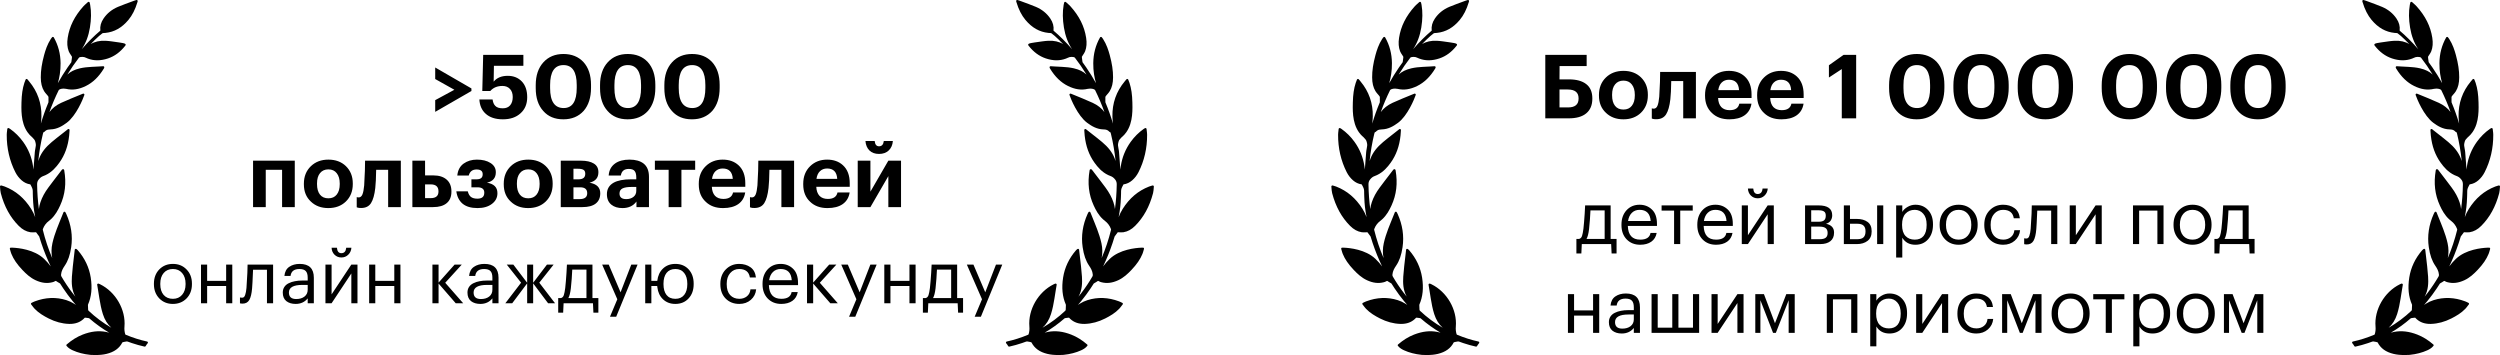
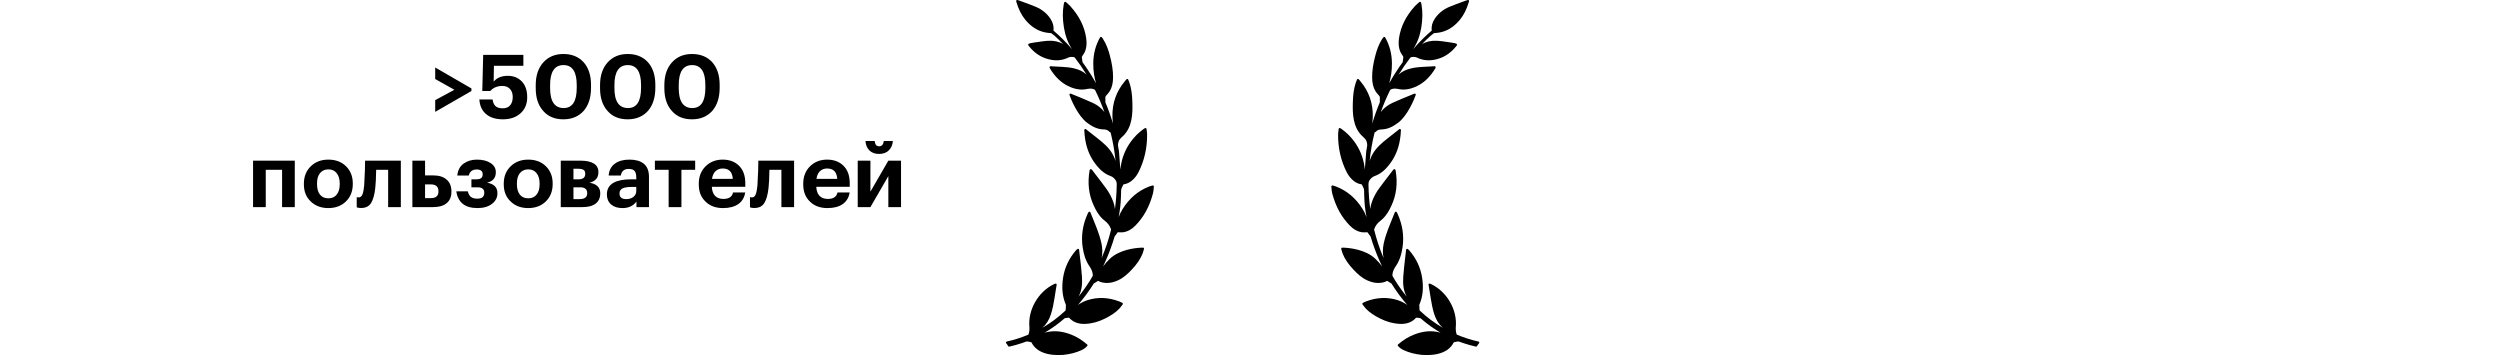
<svg xmlns="http://www.w3.org/2000/svg" width="338" height="48" viewBox="0 0 338 48" fill="none">
  <path d="M58.84 13.54L61.432 12.136L58.84 10.684V9.124L63.736 11.956V12.304L58.84 15.124V13.54ZM67.99 16.132C66.981 16.132 66.201 15.876 65.65 15.364C65.138 14.9 64.858 14.26 64.809 13.444H66.597C66.645 13.828 66.766 14.116 66.957 14.308C67.157 14.532 67.498 14.644 67.978 14.644C68.409 14.644 68.742 14.508 68.974 14.236C69.206 13.956 69.322 13.584 69.322 13.12C69.322 12.656 69.198 12.292 68.95 12.028C68.701 11.756 68.362 11.62 67.93 11.62C67.234 11.62 66.686 11.848 66.285 12.304H65.206L65.326 7.42H70.761V8.896H66.778L66.742 11.044C67.165 10.516 67.802 10.252 68.65 10.252C69.425 10.252 70.058 10.504 70.546 11.008C71.034 11.52 71.278 12.232 71.278 13.144C71.278 14.056 70.978 14.78 70.377 15.316C69.785 15.86 68.99 16.132 67.99 16.132ZM76.21 14.608C77.386 14.608 77.974 13.7 77.974 11.884V11.5C77.974 9.7 77.378 8.8 76.186 8.8C74.978 8.8 74.374 9.7 74.374 11.5V11.908C74.374 13.708 74.986 14.608 76.21 14.608ZM76.162 16.132C75.01 16.132 74.106 15.756 73.45 15.004C72.77 14.26 72.43 13.232 72.43 11.92V11.512C72.43 10.208 72.778 9.176 73.474 8.416C74.154 7.672 75.054 7.3 76.174 7.3C77.294 7.3 78.194 7.66 78.874 8.38C79.562 9.132 79.906 10.164 79.906 11.476V11.872C79.906 13.184 79.574 14.224 78.91 14.992C78.222 15.752 77.306 16.132 76.162 16.132ZM84.906 14.608C86.082 14.608 86.67 13.7 86.67 11.884V11.5C86.67 9.7 86.074 8.8 84.882 8.8C83.674 8.8 83.07 9.7 83.07 11.5V11.908C83.07 13.708 83.682 14.608 84.906 14.608ZM84.858 16.132C83.706 16.132 82.802 15.756 82.146 15.004C81.466 14.26 81.126 13.232 81.126 11.92V11.512C81.126 10.208 81.474 9.176 82.17 8.416C82.85 7.672 83.75 7.3 84.87 7.3C85.99 7.3 86.89 7.66 87.57 8.38C88.258 9.132 88.602 10.164 88.602 11.476V11.872C88.602 13.184 88.27 14.224 87.606 14.992C86.918 15.752 86.002 16.132 84.858 16.132ZM93.601 14.608C94.777 14.608 95.365 13.7 95.365 11.884V11.5C95.365 9.7 94.769 8.8 93.577 8.8C92.369 8.8 91.765 9.7 91.765 11.5V11.908C91.765 13.708 92.377 14.608 93.601 14.608ZM93.553 16.132C92.401 16.132 91.497 15.756 90.841 15.004C90.161 14.26 89.821 13.232 89.821 11.92V11.512C89.821 10.208 90.169 9.176 90.865 8.416C91.545 7.672 92.445 7.3 93.565 7.3C94.685 7.3 95.585 7.66 96.265 8.38C96.953 9.132 97.297 10.164 97.297 11.476V11.872C97.297 13.184 96.965 14.224 96.301 14.992C95.613 15.752 94.697 16.132 93.553 16.132ZM38.138 22.96H35.93V28H34.214V21.724H39.854V28H38.138V22.96ZM44.397 26.812C44.885 26.812 45.261 26.644 45.525 26.308C45.797 25.972 45.933 25.504 45.933 24.904V24.82C45.933 24.22 45.797 23.752 45.525 23.416C45.261 23.072 44.885 22.9 44.397 22.9C43.917 22.9 43.541 23.068 43.269 23.404C42.997 23.732 42.861 24.196 42.861 24.796V24.892C42.861 25.5 42.993 25.972 43.257 26.308C43.521 26.644 43.901 26.812 44.397 26.812ZM44.385 28.132C43.425 28.132 42.641 27.84 42.033 27.256C41.401 26.672 41.085 25.896 41.085 24.928V24.832C41.085 23.864 41.401 23.076 42.033 22.468C42.649 21.876 43.437 21.58 44.397 21.58C45.365 21.58 46.153 21.872 46.761 22.456C47.385 23.064 47.697 23.844 47.697 24.796V24.892C47.697 25.86 47.381 26.648 46.749 27.256C46.141 27.84 45.353 28.132 44.385 28.132ZM50.737 25.42C50.633 26.34 50.441 27.02 50.161 27.46C49.881 27.9 49.437 28.12 48.829 28.12C48.613 28.12 48.461 28.104 48.373 28.072L48.229 28.024V26.644C48.237 26.652 48.257 26.66 48.289 26.668C48.353 26.684 48.421 26.692 48.493 26.692C48.717 26.692 48.885 26.56 48.997 26.296C49.109 26.024 49.189 25.616 49.237 25.072C49.245 24.944 49.253 24.776 49.261 24.568C49.277 24.36 49.289 24.108 49.297 23.812C49.313 23.508 49.325 23.268 49.333 23.092C49.349 22.516 49.357 22.06 49.357 21.724H54.193V28H52.477V22.96H50.857C50.841 24.04 50.801 24.86 50.737 25.42ZM55.753 21.724H57.469V23.716H58.609C59.361 23.716 59.953 23.904 60.385 24.28C60.817 24.656 61.033 25.188 61.033 25.876V25.912C61.033 26.6 60.817 27.12 60.385 27.472C59.961 27.824 59.353 28 58.561 28H55.753V21.724ZM58.225 26.788C58.929 26.788 59.281 26.492 59.281 25.9V25.864C59.281 25.24 58.929 24.928 58.225 24.928H57.469V26.788H58.225ZM67.035 23.296C67.035 24.056 66.635 24.524 65.835 24.7C66.779 24.852 67.251 25.32 67.251 26.104V26.14C67.251 26.716 67.003 27.192 66.507 27.568C66.011 27.944 65.363 28.132 64.563 28.132C63.699 28.132 63.027 27.936 62.547 27.544C62.075 27.144 61.791 26.584 61.695 25.864H63.243C63.323 26.2 63.463 26.452 63.663 26.62C63.871 26.78 64.163 26.86 64.539 26.86C65.163 26.86 65.475 26.596 65.475 26.068V26.032C65.475 25.56 65.167 25.324 64.551 25.324H63.735V24.244H64.443C64.987 24.244 65.259 24.02 65.259 23.572V23.548C65.259 23.124 64.983 22.912 64.431 22.912C63.871 22.912 63.519 23.184 63.375 23.728H61.827C61.899 23.016 62.183 22.48 62.679 22.12C63.183 21.76 63.783 21.58 64.479 21.58C65.231 21.58 65.843 21.732 66.315 22.036C66.795 22.34 67.035 22.752 67.035 23.272V23.296ZM71.42 26.812C71.908 26.812 72.284 26.644 72.548 26.308C72.82 25.972 72.956 25.504 72.956 24.904V24.82C72.956 24.22 72.82 23.752 72.548 23.416C72.284 23.072 71.908 22.9 71.42 22.9C70.94 22.9 70.564 23.068 70.292 23.404C70.02 23.732 69.884 24.196 69.884 24.796V24.892C69.884 25.5 70.016 25.972 70.28 26.308C70.544 26.644 70.924 26.812 71.42 26.812ZM71.408 28.132C70.448 28.132 69.664 27.84 69.056 27.256C68.424 26.672 68.108 25.896 68.108 24.928V24.832C68.108 23.864 68.424 23.076 69.056 22.468C69.672 21.876 70.46 21.58 71.42 21.58C72.388 21.58 73.176 21.872 73.784 22.456C74.408 23.064 74.72 23.844 74.72 24.796V24.892C74.72 25.86 74.404 26.648 73.772 27.256C73.164 27.84 72.376 28.132 71.408 28.132ZM75.815 21.724H78.551C79.287 21.724 79.863 21.852 80.279 22.108C80.695 22.356 80.903 22.744 80.903 23.272V23.296C80.903 24.04 80.503 24.508 79.703 24.7C80.671 24.868 81.155 25.344 81.155 26.128V26.14C81.155 26.74 80.951 27.2 80.543 27.52C80.135 27.84 79.535 28 78.743 28H75.815V21.724ZM77.531 22.816V24.244H78.215C78.823 24.244 79.127 23.996 79.127 23.5V23.488C79.127 23.232 79.047 23.056 78.887 22.96C78.727 22.864 78.479 22.816 78.143 22.816H77.531ZM77.531 25.324V26.92H78.359C79.047 26.92 79.391 26.656 79.391 26.128V26.116C79.391 25.588 79.075 25.324 78.443 25.324H77.531ZM84.153 28.132C83.545 28.132 83.053 27.984 82.677 27.688C82.261 27.36 82.053 26.884 82.053 26.26C82.053 25.564 82.357 25.044 82.965 24.7C83.509 24.396 84.293 24.244 85.317 24.244H86.025V23.992C86.025 23.592 85.949 23.3 85.797 23.116C85.653 22.932 85.389 22.84 85.005 22.84C84.389 22.84 84.033 23.136 83.937 23.728H82.293C82.341 23.024 82.633 22.48 83.169 22.096C83.657 21.752 84.305 21.58 85.113 21.58C85.921 21.58 86.553 21.756 87.009 22.108C87.497 22.492 87.741 23.092 87.741 23.908V28H86.049V27.244C85.625 27.836 84.993 28.132 84.153 28.132ZM84.669 26.92C85.061 26.92 85.385 26.82 85.641 26.62C85.897 26.42 86.025 26.148 86.025 25.804V25.276H85.353C84.825 25.276 84.425 25.344 84.153 25.48C83.889 25.616 83.757 25.844 83.757 26.164C83.757 26.668 84.061 26.92 84.669 26.92ZM93.988 22.96H92.128V28H90.4V22.96H88.54V21.724H93.988V22.96ZM97.751 28.132C96.775 28.132 95.996 27.848 95.412 27.28C94.787 26.704 94.475 25.924 94.475 24.94V24.844C94.475 23.868 94.787 23.076 95.412 22.468C96.019 21.876 96.784 21.58 97.704 21.58C98.576 21.58 99.287 21.832 99.84 22.336C100.456 22.896 100.764 23.708 100.764 24.772V25.252H96.24C96.263 25.78 96.407 26.188 96.671 26.476C96.944 26.756 97.32 26.896 97.799 26.896C98.552 26.896 98.987 26.604 99.108 26.02H100.752C100.648 26.7 100.336 27.224 99.816 27.592C99.303 27.952 98.615 28.132 97.751 28.132ZM99.072 24.184C99.016 23.248 98.559 22.78 97.704 22.78C97.311 22.78 96.987 22.904 96.731 23.152C96.484 23.392 96.328 23.736 96.263 24.184H99.072ZM103.905 25.42C103.801 26.34 103.609 27.02 103.329 27.46C103.049 27.9 102.605 28.12 101.997 28.12C101.781 28.12 101.629 28.104 101.541 28.072L101.397 28.024V26.644C101.405 26.652 101.425 26.66 101.457 26.668C101.521 26.684 101.589 26.692 101.661 26.692C101.885 26.692 102.053 26.56 102.165 26.296C102.277 26.024 102.357 25.616 102.405 25.072C102.413 24.944 102.421 24.776 102.429 24.568C102.445 24.36 102.457 24.108 102.465 23.812C102.481 23.508 102.493 23.268 102.501 23.092C102.517 22.516 102.525 22.06 102.525 21.724H107.361V28H105.645V22.96H104.025C104.009 24.04 103.969 24.86 103.905 25.42ZM111.873 28.132C110.897 28.132 110.117 27.848 109.533 27.28C108.909 26.704 108.597 25.924 108.597 24.94V24.844C108.597 23.868 108.909 23.076 109.533 22.468C110.141 21.876 110.905 21.58 111.825 21.58C112.697 21.58 113.409 21.832 113.961 22.336C114.577 22.896 114.885 23.708 114.885 24.772V25.252H110.361C110.385 25.78 110.529 26.188 110.793 26.476C111.065 26.756 111.441 26.896 111.921 26.896C112.673 26.896 113.109 26.604 113.229 26.02H114.873C114.769 26.7 114.457 27.224 113.937 27.592C113.425 27.952 112.737 28.132 111.873 28.132ZM113.193 24.184C113.137 23.248 112.681 22.78 111.825 22.78C111.433 22.78 111.109 22.904 110.853 23.152C110.605 23.392 110.449 23.736 110.385 24.184H113.193ZM120.152 20.344C119.824 20.656 119.388 20.812 118.844 20.812C118.3 20.812 117.868 20.656 117.548 20.344C117.228 20.024 117.048 19.596 117.008 19.06H118.256C118.304 19.54 118.5 19.78 118.844 19.78C119.22 19.78 119.436 19.54 119.492 19.06H120.716C120.676 19.596 120.488 20.024 120.152 20.344ZM115.964 28V21.724H117.68V25.912L120.104 21.724H121.82V28H120.104V23.812L117.68 28H115.964Z" fill="black" />
-   <path d="M23.38 40.4C23.9 40.4 24.313 40.22 24.62 39.86C24.933 39.5 25.09 39.023 25.09 38.43V38.36C25.09 37.753 24.933 37.27 24.62 36.91C24.313 36.55 23.9 36.37 23.38 36.37C22.853 36.37 22.436 36.55 22.13 36.91C21.823 37.27 21.67 37.75 21.67 38.35V38.43C21.67 39.037 21.82 39.517 22.12 39.87C22.427 40.223 22.846 40.4 23.38 40.4ZM23.37 41.09C22.63 41.09 22.017 40.84 21.53 40.34C21.05 39.833 20.81 39.197 20.81 38.43V38.35C20.81 37.57 21.05 36.93 21.53 36.43C22.017 35.93 22.633 35.68 23.38 35.68C24.127 35.68 24.74 35.93 25.22 36.43C25.706 36.923 25.95 37.56 25.95 38.34V38.42C25.95 39.207 25.706 39.85 25.22 40.35C24.733 40.843 24.116 41.09 23.37 41.09ZM30.575 38.67H28.005V41H27.175V35.77H28.005V37.97H30.575V35.77H31.405V41H30.575V38.67ZM34.083 38.98C34.023 39.7 33.897 40.227 33.703 40.56C33.51 40.887 33.206 41.05 32.793 41.05C32.706 41.05 32.617 41.043 32.523 41.03L32.443 41V40.21L32.513 40.23C32.58 40.243 32.65 40.25 32.723 40.25C32.83 40.25 32.916 40.22 32.983 40.16C33.056 40.093 33.113 39.99 33.153 39.85C33.2 39.71 33.233 39.58 33.253 39.46C33.273 39.333 33.297 39.157 33.323 38.93C33.35 38.69 33.39 38.01 33.443 36.89L33.473 35.77H36.923V41H36.093V36.47H34.213C34.153 37.91 34.11 38.747 34.083 38.98ZM39.971 41.09C39.457 41.09 39.037 40.963 38.711 40.71C38.391 40.45 38.231 40.063 38.231 39.55C38.231 39.263 38.301 39.013 38.441 38.8C38.587 38.58 38.787 38.41 39.041 38.29C39.294 38.163 39.571 38.073 39.871 38.02C40.171 37.96 40.497 37.93 40.851 37.93H41.601V37.55C41.601 37.13 41.514 36.83 41.341 36.65C41.167 36.463 40.881 36.37 40.481 36.37C39.761 36.37 39.361 36.683 39.281 37.31H38.451C38.504 36.75 38.721 36.34 39.101 36.08C39.487 35.813 39.961 35.68 40.521 35.68C41.794 35.68 42.431 36.303 42.431 37.55V41H41.601V40.34C41.201 40.84 40.657 41.09 39.971 41.09ZM40.051 40.43C40.504 40.43 40.874 40.32 41.161 40.1C41.454 39.873 41.601 39.563 41.601 39.17V38.52H40.881C39.667 38.52 39.061 38.863 39.061 39.55C39.061 40.137 39.391 40.43 40.051 40.43ZM46.151 34.81C45.791 34.81 45.484 34.687 45.231 34.44C44.978 34.187 44.844 33.87 44.831 33.49H45.551C45.591 33.983 45.791 34.23 46.151 34.23C46.544 34.23 46.764 33.983 46.811 33.49H47.511C47.484 33.87 47.341 34.187 47.081 34.44C46.828 34.687 46.518 34.81 46.151 34.81ZM44.001 41V35.77H44.831V39.8L47.501 35.77H48.331V41H47.501V36.97L44.831 41H44.001ZM53.309 38.67H50.739V41H49.909V35.77H50.739V37.97H53.309V35.77H54.139V41H53.309V38.67ZM59.294 38.33V41H58.464V35.77H59.294V38.21L61.464 35.77H62.434L60.194 38.23L62.624 41H61.614L59.294 38.33ZM64.941 41.09C64.428 41.09 64.008 40.963 63.681 40.71C63.361 40.45 63.201 40.063 63.201 39.55C63.201 39.263 63.271 39.013 63.411 38.8C63.558 38.58 63.758 38.41 64.011 38.29C64.265 38.163 64.541 38.073 64.841 38.02C65.141 37.96 65.468 37.93 65.821 37.93H66.571V37.55C66.571 37.13 66.485 36.83 66.311 36.65C66.138 36.463 65.851 36.37 65.451 36.37C64.731 36.37 64.331 36.683 64.251 37.31H63.421C63.475 36.75 63.691 36.34 64.071 36.08C64.458 35.813 64.931 35.68 65.491 35.68C66.765 35.68 67.401 36.303 67.401 37.55V41H66.571V40.34C66.171 40.84 65.628 41.09 64.941 41.09ZM65.021 40.43C65.475 40.43 65.845 40.32 66.131 40.1C66.425 39.873 66.571 39.563 66.571 39.17V38.52H65.851C64.638 38.52 64.031 38.863 64.031 39.55C64.031 40.137 64.361 40.43 65.021 40.43ZM71.272 38.31L69.252 41H68.322L70.452 38.22L68.512 35.77H69.402L71.272 38.23V35.77H72.082V38.23L73.952 35.77H74.852L72.912 38.22L75.042 41H74.102L72.082 38.31V41H71.272V38.31ZM77.179 38.98C77.106 39.593 76.993 40.033 76.839 40.3H79.289V36.45H77.369C77.336 37.263 77.273 38.107 77.179 38.98ZM76.139 42.27H75.469V40.3H75.839C76.026 40.253 76.156 40.12 76.229 39.9C76.303 39.673 76.366 39.35 76.419 38.93C76.479 38.39 76.536 37.71 76.589 36.89C76.616 36.523 76.636 36.15 76.649 35.77H80.099V40.3H80.899V42.27H80.229L80.169 41H76.199L76.139 42.27ZM83.461 40.46L81.411 35.77H82.301L83.901 39.52L85.351 35.77H86.201L83.311 42.82H82.471L83.461 40.46ZM91.304 41.09C90.637 41.09 90.084 40.883 89.644 40.47C89.21 40.057 88.954 39.513 88.874 38.84C88.86 38.747 88.854 38.69 88.854 38.67H88.064V41H87.234V35.77H88.064V37.97H88.864C88.944 37.277 89.2 36.723 89.634 36.31C90.074 35.89 90.634 35.68 91.314 35.68C92.054 35.68 92.65 35.927 93.104 36.42C93.557 36.913 93.784 37.553 93.784 38.34V38.42C93.784 39.213 93.554 39.857 93.094 40.35C92.64 40.843 92.044 41.09 91.304 41.09ZM91.314 40.4C91.827 40.4 92.224 40.223 92.504 39.87C92.784 39.517 92.924 39.037 92.924 38.43V38.36C92.924 37.747 92.784 37.263 92.504 36.91C92.224 36.55 91.827 36.37 91.314 36.37C90.794 36.37 90.394 36.547 90.114 36.9C89.84 37.253 89.704 37.737 89.704 38.35V38.43C89.704 39.043 89.84 39.527 90.114 39.88C90.387 40.227 90.787 40.4 91.314 40.4ZM99.952 41.09C99.205 41.09 98.592 40.85 98.112 40.37C97.632 39.883 97.392 39.24 97.392 38.44V38.36C97.392 37.573 97.635 36.93 98.122 36.43C98.615 35.93 99.219 35.68 99.932 35.68C100.532 35.68 101.042 35.83 101.462 36.13C101.882 36.423 102.129 36.883 102.202 37.51H101.382C101.262 36.75 100.779 36.37 99.932 36.37C99.445 36.37 99.042 36.553 98.722 36.92C98.409 37.28 98.252 37.76 98.252 38.36V38.44C98.252 39.067 98.405 39.55 98.712 39.89C99.025 40.23 99.442 40.4 99.962 40.4C100.355 40.4 100.692 40.29 100.972 40.07C101.259 39.843 101.422 39.527 101.462 39.12H102.232C102.179 39.693 101.939 40.167 101.512 40.54C101.092 40.907 100.572 41.09 99.952 41.09ZM105.625 41.09C104.878 41.09 104.268 40.847 103.795 40.36C103.328 39.873 103.095 39.233 103.095 38.44V38.36C103.095 37.573 103.322 36.93 103.775 36.43C104.235 35.93 104.825 35.68 105.545 35.68C106.212 35.68 106.768 35.897 107.215 36.33C107.668 36.757 107.895 37.407 107.895 38.28V38.55H103.955C103.995 39.783 104.555 40.4 105.635 40.4C106.455 40.4 106.918 40.097 107.025 39.49H107.855C107.762 40.01 107.518 40.407 107.125 40.68C106.732 40.953 106.232 41.09 105.625 41.09ZM107.045 37.88C106.972 36.873 106.472 36.37 105.545 36.37C105.125 36.37 104.778 36.503 104.505 36.77C104.232 37.037 104.058 37.407 103.985 37.88H107.045ZM109.939 38.33V41H109.109V35.77H109.939V38.21L112.109 35.77H113.079L110.839 38.23L113.269 41H112.259L109.939 38.33ZM115.785 40.46L113.735 35.77H114.625L116.225 39.52L117.675 35.77H118.525L115.635 42.82H114.795L115.785 40.46ZM122.958 38.67H120.388V41H119.558V35.77H120.388V37.97H122.958V35.77H123.788V41H122.958V38.67ZM126.486 38.98C126.413 39.593 126.299 40.033 126.146 40.3H128.596V36.45H126.676C126.643 37.263 126.579 38.107 126.486 38.98ZM125.446 42.27H124.776V40.3H125.146C125.333 40.253 125.463 40.12 125.536 39.9C125.609 39.673 125.673 39.35 125.726 38.93C125.786 38.39 125.843 37.71 125.896 36.89C125.923 36.523 125.943 36.15 125.956 35.77H129.406V40.3H130.206V42.27H129.536L129.476 41H125.506L125.446 42.27ZM132.767 40.46L130.717 35.77H131.607L133.207 39.52L134.657 35.77H135.507L132.617 42.82H131.777L132.767 40.46Z" fill="black" />
-   <path fill-rule="evenodd" clip-rule="evenodd" d="M16.936 0.539L18.149 0.093C18.409 -0.008 18.509 -0.023 18.566 0.029C18.621 0.079 18.625 0.124 18.61 0.188L18.58 0.292C18.28 1.285 17.881 2.07 17.361 2.693C16.48 3.749 15.461 4.326 14.255 4.449L13.949 4.47C13.904 4.473 13.866 4.486 13.852 4.496C13.662 4.636 13.524 4.746 13.401 4.856C13.012 5.205 12.63 5.575 12.256 5.967C12.812 5.627 13.493 5.473 14.258 5.512C14.537 5.526 14.816 5.557 15.089 5.594L16.125 5.741L16.616 5.823C16.709 5.839 16.932 5.889 16.983 5.995C17.001 6.031 16.999 6.071 16.979 6.107L16.921 6.196C16.256 7.041 15.498 7.598 14.604 7.899C13.622 8.229 12.71 8.236 11.885 7.922L11.613 7.805C11.473 7.729 11.307 7.691 11.117 7.691C11.01 7.691 10.923 7.704 10.873 7.713L10.837 7.72C10.778 7.73 10.705 7.759 10.691 7.778C10.131 8.501 9.599 9.272 9.103 10.083C9.522 9.683 10.069 9.413 10.814 9.237C11.336 9.115 11.868 9.07 12.39 9.04L13.3 8.993L13.949 8.953C14.005 8.953 14.047 8.974 14.073 9.01C14.102 9.048 14.109 9.098 14.092 9.143L14.056 9.234C14.05 9.248 14.044 9.26 14.04 9.267C13.359 10.385 12.56 11.159 11.596 11.631C10.655 12.093 9.803 12.216 8.946 12.014C8.846 11.99 8.73 11.978 8.612 11.978C8.247 11.978 7.992 12.087 7.938 12.19C7.467 13.145 7.045 14.138 6.682 15.151C7.063 14.635 7.597 14.216 8.271 13.903C8.718 13.696 9.177 13.501 9.634 13.312L11.214 12.665C11.255 12.648 11.309 12.651 11.349 12.678C11.39 12.704 11.414 12.748 11.414 12.795L11.39 12.88C11.232 13.357 10.305 15.649 9.012 16.605C8.431 17.034 7.717 17.476 6.815 17.497C6.59 17.501 6.359 17.527 6.166 17.673L6.001 17.824L5.935 17.856C5.862 17.88 5.843 17.923 5.807 18.07C5.515 19.273 5.302 20.513 5.172 21.773C5.212 21.645 5.257 21.516 5.31 21.385C5.629 20.592 6.164 19.899 6.996 19.203L7.651 18.67L9.048 17.573L9.17 17.47C9.214 17.434 9.277 17.427 9.327 17.451C9.379 17.477 9.41 17.53 9.406 17.587L9.388 17.866C9.378 18.025 9.369 18.175 9.352 18.324C9.199 19.767 8.761 20.971 8.016 22.006C7.601 22.583 7.023 23.273 6.159 23.676L5.861 23.799C5.61 23.889 5.427 24.026 5.232 24.272C5.048 24.502 5.014 24.713 5.018 24.977C5.036 26.087 5.116 27.187 5.258 28.264C5.292 27.965 5.361 27.656 5.47 27.335C5.693 26.671 6.042 26.026 6.535 25.361L7.183 24.499L8.368 22.952C8.387 22.923 8.413 22.907 8.437 22.896L8.471 22.883C8.5 22.869 8.548 22.866 8.586 22.881C8.612 22.892 8.633 22.91 8.649 22.932L8.681 23.012L8.687 23.039C8.983 24.769 8.802 26.318 8.133 27.777C7.848 28.401 7.477 29.097 6.872 29.65L6.597 29.878C6.245 30.143 5.967 30.515 5.814 30.925C5.781 31.014 5.783 31.052 5.786 31.067C6.113 32.395 6.54 33.676 7.059 34.889C6.925 34.249 6.934 33.579 7.086 32.882C7.231 32.226 7.444 31.582 7.669 30.984L8.007 30.125L8.58 28.709C8.601 28.658 8.65 28.624 8.707 28.621C8.744 28.619 8.78 28.632 8.808 28.655L8.841 28.697L8.956 28.915C9.624 30.394 9.849 31.909 9.626 33.419C9.466 34.499 9.196 35.272 8.749 35.927C8.518 36.265 8.298 36.642 8.258 37.105C8.249 37.214 8.253 37.29 8.303 37.377C8.754 38.151 9.248 38.891 9.782 39.591L10.186 40.101C9.684 39.202 9.67 38.236 9.72 37.41C9.75 36.937 9.796 36.465 9.847 36L10.105 33.764C10.111 33.717 10.139 33.675 10.184 33.654C10.197 33.647 10.215 33.643 10.235 33.643C10.317 33.643 10.415 33.708 10.525 33.837C11.47 34.932 12.055 36.172 12.267 37.519C12.486 38.915 12.367 40.11 11.903 41.172L11.894 41.208L11.891 41.28L11.916 41.891C11.92 41.933 11.943 41.982 11.963 42.001C12.905 42.892 13.943 43.667 15.058 44.312C14.531 43.844 14.151 43.233 13.906 42.46C13.688 41.774 13.555 41.066 13.441 40.368L13.273 39.312L13.139 38.501C13.131 38.449 13.151 38.398 13.193 38.367C13.219 38.346 13.253 38.336 13.287 38.337L13.336 38.348L13.386 38.368C13.44 38.39 13.487 38.409 13.532 38.432C15.637 39.464 17.023 41.872 16.828 44.157C16.797 44.514 16.83 44.85 16.93 45.184C16.939 45.214 16.969 45.247 16.98 45.252C17.981 45.666 18.932 45.968 19.889 46.175C19.938 46.187 19.977 46.222 19.992 46.268C20.008 46.314 19.999 46.365 19.966 46.403C19.862 46.524 19.772 46.654 19.697 46.79C19.672 46.836 19.624 46.865 19.571 46.865L19.538 46.861C18.954 46.73 18.381 46.57 17.828 46.383L17.282 46.189C17.223 46.165 17.176 46.156 17.138 46.161C17.031 46.175 16.921 46.194 16.803 46.219L16.621 46.261C16.582 46.27 16.551 46.287 16.544 46.294C16.141 47.087 15.437 47.597 14.398 47.845C14.171 47.899 13.938 47.938 13.705 47.962C13.46 47.987 13.187 48 12.894 48L12.343 47.985C12.25 47.98 12.195 47.976 12.195 47.976C11.294 47.877 10.525 47.678 9.843 47.367C9.564 47.24 9.245 47.069 9 46.763C8.953 46.705 8.961 46.619 9.018 46.571C9.71 45.972 10.415 45.536 11.172 45.239C12.295 44.801 13.318 44.683 14.32 44.872C14.47 44.901 14.617 44.936 14.759 44.978C13.821 44.428 12.923 43.782 12.076 43.045C12.059 43.03 12.032 43.017 12.01 43.013L11.684 42.967C11.623 42.96 11.559 42.954 11.494 42.95L11.454 42.962C11.003 43.458 10.433 43.728 9.72 43.782L9.446 43.792L9.316 43.791C8.399 43.762 7.478 43.514 6.576 43.056C5.921 42.72 5.239 42.33 4.685 41.747L4.511 41.544L4.215 41.158C4.191 41.127 4.181 41.088 4.187 41.05C4.194 41.011 4.217 40.976 4.25 40.955L4.502 40.831C4.569 40.8 4.642 40.769 4.714 40.741C6.147 40.198 7.594 40.142 8.975 40.579C9.336 40.693 9.681 40.853 10.017 41.063L10.265 41.229L9.814 40.697C9.368 40.152 8.943 39.579 8.542 38.978L8.148 38.369C8.14 38.358 8.122 38.328 8.114 38.322L7.789 38.13L7.635 38.028C7.571 37.981 7.543 37.969 7.496 37.988L7.441 38.018C7.32 38.096 7.18 38.135 7.058 38.166C6.34 38.347 5.619 38.257 4.82 37.889C4.09 37.553 3.528 37.022 3.031 36.499C2.306 35.735 1.833 35.046 1.542 34.33L1.461 34.102L1.333 33.659C1.316 33.605 1.333 33.549 1.374 33.513L1.422 33.486L1.445 33.482L1.72 33.487C2.466 33.519 4.619 33.722 5.952 34.991C6.288 35.311 6.589 35.65 6.863 36.021C6.375 35.008 5.947 33.95 5.582 32.858L5.305 31.984L5.296 31.963L4.894 31.422C4.883 31.406 4.879 31.4 4.87 31.399L4.425 31.416C4.295 31.417 4.196 31.411 4.11 31.398C3.536 31.308 3.018 31.025 2.526 30.53C1.376 29.373 0.585 27.93 0.107 26.117C0.073 25.987 0.055 25.857 0.042 25.723L0.001 25.227C-0.004 25.18 0.015 25.134 0.052 25.104C0.089 25.074 0.141 25.063 0.187 25.078L0.351 25.126C0.46 25.157 0.555 25.184 0.649 25.222C2.13 25.8 3.298 26.79 4.216 28.249C4.443 28.609 4.619 28.984 4.759 29.358C4.554 28.241 4.49 27.729 4.449 26.641L4.433 26.115L4.433 26.026C4.433 25.863 4.433 25.71 4.397 25.569C4.368 25.458 4.319 25.348 4.265 25.238L4.111 24.941L4.076 24.924C3.653 24.86 3.278 24.684 2.931 24.384C2.581 24.08 2.293 23.709 2.075 23.279C1.293 21.739 0.901 20.038 0.911 18.222L0.925 17.961L0.986 17.435C0.991 17.387 1.022 17.344 1.066 17.323C1.108 17.303 1.162 17.305 1.203 17.329L1.373 17.432C2.04 17.902 2.629 18.487 3.122 19.169C3.839 20.161 4.288 21.268 4.468 22.477L4.522 22.93L4.565 22.414C4.614 21.808 4.665 21.181 4.707 20.564L4.735 20.336L4.776 20.114C4.835 19.826 4.889 19.559 4.802 19.279L4.75 19.089C4.716 18.957 4.574 18.767 4.352 18.555L4.161 18.382C3.993 18.232 3.487 17.722 3.189 16.789C2.942 16.014 2.894 15.212 2.893 14.527L2.903 13.865C2.927 12.781 3.047 11.963 3.29 11.215L3.461 10.764C3.473 10.733 3.496 10.708 3.525 10.691L3.572 10.675L3.596 10.673C3.624 10.673 3.652 10.681 3.675 10.697L3.707 10.725L3.943 11.008C5.077 12.365 5.634 13.958 5.6 15.741C5.593 16.054 5.569 16.376 5.527 16.709C5.815 15.732 6.154 14.782 6.538 13.866L6.548 13.835L6.551 13.802L6.554 13.677C6.558 13.497 6.562 13.309 6.555 13.127C6.553 13.096 6.533 13.041 6.491 12.988L6.399 12.873L6.302 12.761C6.182 12.624 6.062 12.487 5.966 12.33C5.66 11.826 5.516 11.231 5.514 10.457C5.509 9.546 5.653 8.587 5.965 7.438C6.136 6.812 6.392 5.999 6.872 5.261L7.034 5.045C7.061 5.009 7.103 4.988 7.147 4.988C7.208 4.991 7.251 5.018 7.275 5.06C7.876 6.125 8.176 7.264 8.19 8.541C8.202 9.605 8.033 10.521 7.821 11.245C8.226 10.518 8.665 9.81 9.134 9.126L9.644 8.409L9.713 7.902L9.734 7.683L9.634 7.516L9.564 7.41C9.461 7.255 9.357 7.101 9.29 6.927C9.09 6.402 9.044 5.808 9.153 5.109C9.391 3.564 10.085 2.172 11.275 0.854L11.467 0.66L11.887 0.282C11.923 0.249 11.978 0.236 12.027 0.25C12.06 0.26 12.087 0.281 12.105 0.308L12.125 0.353L12.193 0.657C12.354 1.595 12.341 2.601 12.157 3.73C11.974 4.85 11.61 5.816 11.051 6.655C11.889 5.685 12.706 4.87 13.56 4.147L13.567 4.123C13.501 3.562 13.642 3.031 14.001 2.503C14.471 1.808 15.124 1.279 15.942 0.93C16.269 0.791 16.604 0.662 16.936 0.539Z" fill="black" />
  <path fill-rule="evenodd" clip-rule="evenodd" d="M139.064 0.539L137.851 0.093C137.591 -0.008 137.491 -0.023 137.434 0.029C137.379 0.079 137.375 0.124 137.39 0.188L137.42 0.292C137.72 1.285 138.119 2.07 138.639 2.693C139.52 3.749 140.539 4.326 141.745 4.449L142.051 4.47C142.096 4.473 142.134 4.486 142.148 4.496C142.338 4.636 142.476 4.746 142.599 4.856C142.988 5.205 143.37 5.575 143.744 5.967C143.188 5.627 142.507 5.473 141.742 5.512C141.463 5.526 141.184 5.557 140.911 5.594L139.876 5.741L139.384 5.823C139.291 5.839 139.068 5.889 139.017 5.995C138.999 6.031 139.001 6.071 139.021 6.107L139.079 6.196C139.744 7.041 140.502 7.598 141.397 7.899C142.378 8.229 143.29 8.236 144.115 7.922L144.387 7.805C144.527 7.729 144.693 7.691 144.883 7.691C144.99 7.691 145.077 7.704 145.127 7.713L145.163 7.72C145.222 7.73 145.295 7.759 145.309 7.778C145.869 8.501 146.401 9.272 146.897 10.083C146.478 9.683 145.931 9.413 145.186 9.237C144.664 9.115 144.132 9.07 143.61 9.04L142.7 8.993L142.051 8.953C141.995 8.953 141.953 8.974 141.927 9.01C141.898 9.048 141.891 9.098 141.908 9.143L141.944 9.234C141.95 9.248 141.956 9.26 141.961 9.267C142.641 10.385 143.44 11.159 144.404 11.631C145.346 12.093 146.197 12.216 147.054 12.014C147.154 11.99 147.27 11.978 147.388 11.978C147.753 11.978 148.008 12.087 148.062 12.19C148.533 13.145 148.955 14.138 149.318 15.151C148.937 14.635 148.403 14.216 147.729 13.903C147.282 13.696 146.823 13.501 146.366 13.312L144.786 12.665C144.745 12.648 144.691 12.651 144.651 12.678C144.61 12.704 144.587 12.748 144.587 12.795L144.61 12.88C144.768 13.357 145.695 15.649 146.988 16.605C147.569 17.034 148.283 17.476 149.185 17.497C149.41 17.501 149.641 17.527 149.834 17.673L149.999 17.824L150.065 17.856C150.138 17.88 150.157 17.923 150.193 18.07C150.485 19.273 150.698 20.513 150.828 21.773C150.788 21.645 150.743 21.516 150.69 21.385C150.371 20.592 149.836 19.899 149.004 19.203L148.349 18.67L146.952 17.573L146.83 17.47C146.786 17.434 146.723 17.427 146.673 17.451C146.621 17.477 146.59 17.53 146.594 17.587L146.612 17.866C146.622 18.025 146.631 18.175 146.648 18.324C146.801 19.767 147.239 20.971 147.984 22.006C148.399 22.583 148.977 23.273 149.841 23.676L150.139 23.799C150.39 23.889 150.573 24.026 150.768 24.272C150.952 24.502 150.986 24.713 150.982 24.977C150.964 26.087 150.884 27.187 150.742 28.264C150.709 27.965 150.639 27.656 150.53 27.335C150.307 26.671 149.958 26.026 149.465 25.361L148.817 24.499L147.632 22.952C147.613 22.923 147.587 22.907 147.563 22.896L147.529 22.883C147.5 22.869 147.452 22.866 147.414 22.881C147.388 22.892 147.367 22.91 147.351 22.932L147.319 23.012L147.313 23.039C147.017 24.769 147.198 26.318 147.867 27.777C148.152 28.401 148.523 29.097 149.128 29.65L149.403 29.878C149.755 30.143 150.033 30.515 150.186 30.925C150.219 31.014 150.217 31.052 150.214 31.067C149.887 32.395 149.46 33.676 148.941 34.889C149.075 34.249 149.066 33.579 148.914 32.882C148.769 32.226 148.556 31.582 148.331 30.984L147.993 30.125L147.42 28.709C147.399 28.658 147.35 28.624 147.293 28.621C147.256 28.619 147.22 28.632 147.192 28.655L147.159 28.697L147.044 28.915C146.376 30.394 146.151 31.909 146.374 33.419C146.534 34.499 146.804 35.272 147.251 35.927C147.482 36.265 147.702 36.642 147.742 37.105C147.751 37.214 147.747 37.29 147.697 37.377C147.246 38.151 146.752 38.891 146.218 39.591L145.814 40.101C146.316 39.202 146.33 38.236 146.28 37.41C146.25 36.937 146.204 36.465 146.153 36L145.895 33.764C145.889 33.717 145.861 33.675 145.816 33.654C145.803 33.647 145.785 33.643 145.765 33.643C145.683 33.643 145.585 33.708 145.475 33.837C144.53 34.932 143.945 36.172 143.733 37.519C143.514 38.915 143.633 40.11 144.097 41.172L144.106 41.208L144.109 41.28L144.084 41.891C144.08 41.933 144.057 41.982 144.037 42.001C143.095 42.892 142.057 43.667 140.942 44.312C141.469 43.844 141.849 43.233 142.094 42.46C142.312 41.774 142.446 41.066 142.559 40.368L142.727 39.312L142.861 38.501C142.869 38.449 142.849 38.398 142.807 38.367C142.781 38.346 142.747 38.336 142.713 38.337L142.664 38.348L142.614 38.368C142.56 38.39 142.513 38.409 142.468 38.432C140.363 39.464 138.977 41.872 139.172 44.157C139.203 44.514 139.17 44.85 139.07 45.184C139.061 45.214 139.031 45.247 139.019 45.252C138.019 45.666 137.068 45.968 136.112 46.175C136.062 46.187 136.023 46.222 136.008 46.268C135.992 46.314 136.001 46.365 136.034 46.403C136.138 46.524 136.228 46.654 136.303 46.79C136.328 46.836 136.376 46.865 136.429 46.865L136.462 46.861C137.046 46.73 137.619 46.57 138.172 46.383L138.718 46.189C138.777 46.165 138.824 46.156 138.862 46.161C138.969 46.175 139.079 46.194 139.197 46.219L139.379 46.261C139.418 46.27 139.449 46.287 139.456 46.294C139.859 47.087 140.563 47.597 141.602 47.845C141.829 47.899 142.062 47.938 142.295 47.962C142.54 47.987 142.813 48 143.106 48L143.657 47.985C143.75 47.98 143.805 47.976 143.805 47.976C144.706 47.877 145.475 47.678 146.157 47.367C146.436 47.24 146.755 47.069 147 46.763C147.047 46.705 147.039 46.619 146.982 46.571C146.29 45.972 145.585 45.536 144.828 45.239C143.705 44.801 142.682 44.683 141.68 44.872C141.53 44.901 141.383 44.936 141.241 44.978C142.179 44.428 143.077 43.782 143.924 43.045C143.941 43.03 143.968 43.017 143.99 43.013L144.316 42.967C144.377 42.96 144.441 42.954 144.506 42.95L144.546 42.962C144.997 43.458 145.567 43.728 146.28 43.782L146.554 43.792L146.684 43.791C147.601 43.762 148.522 43.514 149.424 43.056C150.079 42.72 150.761 42.33 151.315 41.747L151.489 41.544L151.785 41.158C151.809 41.127 151.819 41.088 151.813 41.05C151.806 41.011 151.783 40.976 151.75 40.955L151.498 40.831C151.431 40.8 151.358 40.769 151.286 40.741C149.853 40.198 148.406 40.142 147.025 40.579C146.664 40.693 146.319 40.853 145.984 41.063L145.735 41.229L146.186 40.697C146.632 40.152 147.057 39.579 147.458 38.978L147.852 38.369C147.86 38.358 147.878 38.328 147.886 38.322L148.211 38.13L148.365 38.028C148.429 37.981 148.457 37.969 148.504 37.988L148.559 38.018C148.68 38.096 148.82 38.135 148.942 38.166C149.66 38.347 150.381 38.257 151.18 37.889C151.91 37.553 152.472 37.022 152.969 36.499C153.694 35.735 154.167 35.046 154.458 34.33L154.539 34.102L154.667 33.659C154.684 33.605 154.667 33.549 154.626 33.513L154.578 33.486L154.555 33.482L154.28 33.487C153.534 33.519 151.381 33.722 150.048 34.991C149.712 35.311 149.411 35.65 149.137 36.021C149.625 35.008 150.053 33.95 150.418 32.858L150.695 31.984L150.704 31.963L151.106 31.422C151.117 31.406 151.121 31.4 151.13 31.399L151.575 31.416C151.705 31.417 151.804 31.411 151.89 31.398C152.464 31.308 152.982 31.025 153.474 30.53C154.624 29.373 155.415 27.93 155.893 26.117C155.927 25.987 155.945 25.857 155.958 25.723L155.999 25.227C156.004 25.18 155.985 25.134 155.948 25.104C155.911 25.074 155.859 25.063 155.813 25.078L155.649 25.126C155.54 25.157 155.445 25.184 155.351 25.222C153.87 25.8 152.702 26.79 151.784 28.249C151.557 28.609 151.381 28.984 151.241 29.358C151.446 28.241 151.51 27.729 151.551 26.641L151.567 26.115L151.567 26.026C151.567 25.863 151.567 25.71 151.603 25.569C151.632 25.458 151.681 25.348 151.735 25.238L151.889 24.941L151.924 24.924C152.347 24.86 152.722 24.684 153.069 24.384C153.419 24.08 153.707 23.709 153.925 23.279C154.707 21.739 155.099 20.038 155.089 18.222L155.075 17.961L155.014 17.435C155.009 17.387 154.978 17.344 154.934 17.323C154.892 17.303 154.838 17.305 154.797 17.329L154.627 17.432C153.96 17.902 153.371 18.487 152.878 19.169C152.161 20.161 151.712 21.268 151.532 22.477L151.478 22.93L151.435 22.414C151.386 21.808 151.335 21.181 151.293 20.564L151.265 20.336L151.224 20.114C151.165 19.826 151.111 19.559 151.198 19.279L151.25 19.089C151.284 18.957 151.426 18.767 151.648 18.555L151.839 18.382C152.007 18.232 152.513 17.722 152.811 16.789C153.058 16.014 153.106 15.212 153.107 14.527L153.097 13.865C153.073 12.781 152.953 11.963 152.71 11.215L152.539 10.764C152.527 10.733 152.504 10.708 152.476 10.691L152.428 10.675L152.404 10.673C152.376 10.673 152.348 10.681 152.325 10.697L152.293 10.725L152.057 11.008C150.923 12.365 150.366 13.958 150.4 15.741C150.407 16.054 150.431 16.376 150.473 16.709C150.185 15.732 149.846 14.782 149.462 13.866L149.452 13.835L149.449 13.802L149.446 13.677C149.442 13.497 149.438 13.309 149.445 13.127C149.447 13.096 149.467 13.041 149.509 12.988L149.601 12.873L149.698 12.761C149.818 12.624 149.938 12.487 150.034 12.33C150.34 11.826 150.484 11.231 150.486 10.457C150.491 9.546 150.347 8.587 150.035 7.438C149.864 6.812 149.608 5.999 149.128 5.261L148.966 5.045C148.939 5.009 148.897 4.988 148.853 4.988C148.792 4.991 148.749 5.018 148.725 5.06C148.124 6.125 147.824 7.264 147.81 8.541C147.798 9.605 147.967 10.521 148.179 11.245C147.774 10.518 147.335 9.81 146.866 9.126L146.356 8.409L146.287 7.902L146.266 7.683L146.366 7.516L146.436 7.41C146.539 7.255 146.643 7.101 146.71 6.927C146.91 6.402 146.956 5.808 146.847 5.109C146.609 3.564 145.915 2.172 144.725 0.854L144.533 0.66L144.113 0.282C144.077 0.249 144.022 0.236 143.973 0.25C143.94 0.26 143.913 0.281 143.894 0.308L143.875 0.353L143.807 0.657C143.646 1.595 143.659 2.601 143.843 3.73C144.026 4.85 144.39 5.816 144.949 6.655C144.111 5.685 143.294 4.87 142.44 4.147L142.433 4.123C142.499 3.562 142.358 3.031 142 2.503C141.529 1.808 140.876 1.279 140.058 0.93C139.731 0.791 139.396 0.662 139.064 0.539Z" fill="black" />
-   <path d="M215.284 13.348C215.284 14.204 215.012 14.86 214.468 15.316C213.932 15.772 213.132 16 212.068 16H208.924V7.42H214.516V8.932H210.856L210.844 10.732H212.128C213.144 10.732 213.924 10.948 214.468 11.38C215.012 11.804 215.284 12.444 215.284 13.3V13.348ZM211.996 14.524C212.948 14.524 213.424 14.128 213.424 13.336V13.288C213.424 12.496 212.932 12.1 211.948 12.1H210.844V14.524H211.996ZM219.491 14.812C219.979 14.812 220.355 14.644 220.619 14.308C220.891 13.972 221.027 13.504 221.027 12.904V12.82C221.027 12.22 220.891 11.752 220.619 11.416C220.355 11.072 219.979 10.9 219.491 10.9C219.011 10.9 218.635 11.068 218.363 11.404C218.091 11.732 217.955 12.196 217.955 12.796V12.892C217.955 13.5 218.087 13.972 218.351 14.308C218.615 14.644 218.995 14.812 219.491 14.812ZM219.479 16.132C218.519 16.132 217.735 15.84 217.127 15.256C216.495 14.672 216.179 13.896 216.179 12.928V12.832C216.179 11.864 216.495 11.076 217.127 10.468C217.743 9.876 218.531 9.58 219.491 9.58C220.459 9.58 221.247 9.872 221.855 10.456C222.479 11.064 222.791 11.844 222.791 12.796V12.892C222.791 13.86 222.475 14.648 221.843 15.256C221.235 15.84 220.447 16.132 219.479 16.132ZM225.831 13.42C225.727 14.34 225.535 15.02 225.255 15.46C224.975 15.9 224.531 16.12 223.923 16.12C223.707 16.12 223.555 16.104 223.467 16.072L223.323 16.024V14.644C223.331 14.652 223.351 14.66 223.383 14.668C223.447 14.684 223.515 14.692 223.587 14.692C223.811 14.692 223.979 14.56 224.091 14.296C224.203 14.024 224.283 13.616 224.331 13.072C224.339 12.944 224.347 12.776 224.355 12.568C224.371 12.36 224.383 12.108 224.391 11.812C224.407 11.508 224.419 11.268 224.427 11.092C224.443 10.516 224.451 10.06 224.451 9.724H229.287V16H227.571V10.96H225.951C225.935 12.04 225.895 12.86 225.831 13.42ZM233.798 16.132C232.822 16.132 232.042 15.848 231.458 15.28C230.834 14.704 230.522 13.924 230.522 12.94V12.844C230.522 11.868 230.834 11.076 231.458 10.468C232.066 9.876 232.83 9.58 233.75 9.58C234.622 9.58 235.334 9.832 235.886 10.336C236.502 10.896 236.81 11.708 236.81 12.772V13.252H232.286C232.31 13.78 232.454 14.188 232.718 14.476C232.99 14.756 233.366 14.896 233.846 14.896C234.598 14.896 235.034 14.604 235.154 14.02H236.798C236.694 14.7 236.382 15.224 235.862 15.592C235.35 15.952 234.662 16.132 233.798 16.132ZM235.118 12.184C235.062 11.248 234.606 10.78 233.75 10.78C233.358 10.78 233.034 10.904 232.778 11.152C232.53 11.392 232.374 11.736 232.31 12.184H235.118ZM240.841 16.132C239.865 16.132 239.085 15.848 238.501 15.28C237.877 14.704 237.565 13.924 237.565 12.94V12.844C237.565 11.868 237.877 11.076 238.501 10.468C239.109 9.876 239.873 9.58 240.793 9.58C241.665 9.58 242.377 9.832 242.929 10.336C243.545 10.896 243.853 11.708 243.853 12.772V13.252H239.329C239.353 13.78 239.497 14.188 239.761 14.476C240.033 14.756 240.409 14.896 240.889 14.896C241.641 14.896 242.077 14.604 242.197 14.02H243.841C243.737 14.7 243.425 15.224 242.905 15.592C242.393 15.952 241.705 16.132 240.841 16.132ZM242.161 12.184C242.105 11.248 241.649 10.78 240.793 10.78C240.401 10.78 240.077 10.904 239.821 11.152C239.573 11.392 239.417 11.736 239.353 12.184H242.161ZM249.009 9.34L247.269 10.48V8.824L249.249 7.42H250.953V16H249.009V9.34ZM259.185 14.608C260.361 14.608 260.949 13.7 260.949 11.884V11.5C260.949 9.7 260.353 8.8 259.161 8.8C257.953 8.8 257.349 9.7 257.349 11.5V11.908C257.349 13.708 257.961 14.608 259.185 14.608ZM259.137 16.132C257.985 16.132 257.081 15.756 256.425 15.004C255.745 14.26 255.405 13.232 255.405 11.92V11.512C255.405 10.208 255.753 9.176 256.449 8.416C257.129 7.672 258.029 7.3 259.149 7.3C260.269 7.3 261.169 7.66 261.849 8.38C262.537 9.132 262.881 10.164 262.881 11.476V11.872C262.881 13.184 262.549 14.224 261.885 14.992C261.197 15.752 260.281 16.132 259.137 16.132ZM267.88 14.608C269.056 14.608 269.644 13.7 269.644 11.884V11.5C269.644 9.7 269.048 8.8 267.856 8.8C266.648 8.8 266.044 9.7 266.044 11.5V11.908C266.044 13.708 266.656 14.608 267.88 14.608ZM267.832 16.132C266.68 16.132 265.776 15.756 265.12 15.004C264.44 14.26 264.1 13.232 264.1 11.92V11.512C264.1 10.208 264.448 9.176 265.144 8.416C265.824 7.672 266.724 7.3 267.844 7.3C268.964 7.3 269.864 7.66 270.544 8.38C271.232 9.132 271.576 10.164 271.576 11.476V11.872C271.576 13.184 271.244 14.224 270.58 14.992C269.892 15.752 268.976 16.132 267.832 16.132ZM276.576 14.608C277.752 14.608 278.34 13.7 278.34 11.884V11.5C278.34 9.7 277.744 8.8 276.552 8.8C275.344 8.8 274.74 9.7 274.74 11.5V11.908C274.74 13.708 275.352 14.608 276.576 14.608ZM276.528 16.132C275.376 16.132 274.472 15.756 273.816 15.004C273.136 14.26 272.796 13.232 272.796 11.92V11.512C272.796 10.208 273.144 9.176 273.84 8.416C274.52 7.672 275.42 7.3 276.54 7.3C277.66 7.3 278.56 7.66 279.24 8.38C279.928 9.132 280.272 10.164 280.272 11.476V11.872C280.272 13.184 279.94 14.224 279.276 14.992C278.588 15.752 277.672 16.132 276.528 16.132ZM287.931 14.608C289.107 14.608 289.695 13.7 289.695 11.884V11.5C289.695 9.7 289.099 8.8 287.907 8.8C286.699 8.8 286.095 9.7 286.095 11.5V11.908C286.095 13.708 286.707 14.608 287.931 14.608ZM287.883 16.132C286.731 16.132 285.827 15.756 285.171 15.004C284.491 14.26 284.151 13.232 284.151 11.92V11.512C284.151 10.208 284.499 9.176 285.195 8.416C285.875 7.672 286.775 7.3 287.895 7.3C289.015 7.3 289.915 7.66 290.595 8.38C291.283 9.132 291.627 10.164 291.627 11.476V11.872C291.627 13.184 291.295 14.224 290.631 14.992C289.943 15.752 289.027 16.132 287.883 16.132ZM296.626 14.608C297.802 14.608 298.39 13.7 298.39 11.884V11.5C298.39 9.7 297.794 8.8 296.602 8.8C295.394 8.8 294.79 9.7 294.79 11.5V11.908C294.79 13.708 295.402 14.608 296.626 14.608ZM296.578 16.132C295.426 16.132 294.522 15.756 293.866 15.004C293.186 14.26 292.846 13.232 292.846 11.92V11.512C292.846 10.208 293.194 9.176 293.89 8.416C294.57 7.672 295.47 7.3 296.59 7.3C297.71 7.3 298.61 7.66 299.29 8.38C299.978 9.132 300.322 10.164 300.322 11.476V11.872C300.322 13.184 299.99 14.224 299.326 14.992C298.638 15.752 297.722 16.132 296.578 16.132ZM305.322 14.608C306.498 14.608 307.086 13.7 307.086 11.884V11.5C307.086 9.7 306.49 8.8 305.298 8.8C304.09 8.8 303.486 9.7 303.486 11.5V11.908C303.486 13.708 304.098 14.608 305.322 14.608ZM305.274 16.132C304.122 16.132 303.218 15.756 302.562 15.004C301.882 14.26 301.542 13.232 301.542 11.92V11.512C301.542 10.208 301.89 9.176 302.586 8.416C303.266 7.672 304.166 7.3 305.286 7.3C306.406 7.3 307.306 7.66 307.986 8.38C308.674 9.132 309.018 10.164 309.018 11.476V11.872C309.018 13.184 308.686 14.224 308.022 14.992C307.334 15.752 306.418 16.132 305.274 16.132Z" fill="black" />
-   <path d="M214.839 30.98C214.766 31.593 214.653 32.033 214.499 32.3H216.949V28.45H215.029C214.996 29.263 214.933 30.107 214.839 30.98ZM213.799 34.27H213.129V32.3H213.499C213.686 32.253 213.816 32.12 213.889 31.9C213.963 31.673 214.026 31.35 214.079 30.93C214.139 30.39 214.196 29.71 214.249 28.89C214.276 28.523 214.296 28.15 214.309 27.77H217.759V32.3H218.559V34.27H217.889L217.829 33H213.859L213.799 34.27ZM221.752 33.09C221.005 33.09 220.395 32.847 219.922 32.36C219.455 31.873 219.222 31.233 219.222 30.44V30.36C219.222 29.573 219.449 28.93 219.902 28.43C220.362 27.93 220.952 27.68 221.672 27.68C222.339 27.68 222.895 27.897 223.342 28.33C223.795 28.757 224.022 29.407 224.022 30.28V30.55H220.082C220.122 31.783 220.682 32.4 221.762 32.4C222.582 32.4 223.045 32.097 223.152 31.49H223.982C223.889 32.01 223.645 32.407 223.252 32.68C222.859 32.953 222.359 33.09 221.752 33.09ZM223.172 29.88C223.099 28.873 222.599 28.37 221.672 28.37C221.252 28.37 220.905 28.503 220.632 28.77C220.359 29.037 220.185 29.407 220.112 29.88H223.172ZM228.857 28.47H227.167V33H226.337V28.47H224.647V27.77H228.857V28.47ZM232.006 33.09C231.259 33.09 230.649 32.847 230.176 32.36C229.709 31.873 229.476 31.233 229.476 30.44V30.36C229.476 29.573 229.702 28.93 230.156 28.43C230.616 27.93 231.206 27.68 231.926 27.68C232.592 27.68 233.149 27.897 233.596 28.33C234.049 28.757 234.276 29.407 234.276 30.28V30.55H230.336C230.376 31.783 230.936 32.4 232.016 32.4C232.836 32.4 233.299 32.097 233.406 31.49H234.236C234.142 32.01 233.899 32.407 233.506 32.68C233.112 32.953 232.612 33.09 232.006 33.09ZM233.426 29.88C233.352 28.873 232.852 28.37 231.926 28.37C231.506 28.37 231.159 28.503 230.886 28.77C230.612 29.037 230.439 29.407 230.366 29.88H233.426ZM237.639 26.81C237.279 26.81 236.973 26.687 236.719 26.44C236.466 26.187 236.333 25.87 236.319 25.49H237.039C237.079 25.983 237.279 26.23 237.639 26.23C238.033 26.23 238.253 25.983 238.299 25.49H238.999C238.973 25.87 238.829 26.187 238.569 26.44C238.316 26.687 238.006 26.81 237.639 26.81ZM235.489 33V27.77H236.319V31.8L238.989 27.77H239.819V33H238.989V28.97L236.319 33H235.489ZM244.044 27.77H245.874C247.101 27.77 247.714 28.213 247.714 29.1V29.13C247.714 29.383 247.644 29.617 247.504 29.83C247.364 30.037 247.154 30.177 246.874 30.25C247.601 30.41 247.964 30.803 247.964 31.43V31.46C247.964 31.967 247.797 32.35 247.464 32.61C247.137 32.87 246.681 33 246.094 33H244.044V27.77ZM244.874 28.43V29.98H245.874C246.221 29.98 246.467 29.917 246.614 29.79C246.767 29.663 246.844 29.457 246.844 29.17V29.14C246.844 28.873 246.764 28.69 246.604 28.59C246.451 28.483 246.204 28.43 245.864 28.43H244.874ZM244.874 30.64V32.34H246.014C246.381 32.34 246.651 32.277 246.824 32.15C247.004 32.017 247.094 31.803 247.094 31.51V31.48C247.094 31.187 247.004 30.973 246.824 30.84C246.651 30.707 246.381 30.64 246.014 30.64H244.874ZM253.788 27.77H254.618V33H253.788V27.77ZM249.288 27.77H250.118V29.6H251.048C251.642 29.6 252.122 29.733 252.488 30C252.862 30.267 253.048 30.687 253.048 31.26V31.29C253.048 31.857 252.862 32.283 252.488 32.57C252.115 32.857 251.635 33 251.048 33H249.288V27.77ZM251.098 32.34C251.492 32.34 251.775 32.257 251.948 32.09C252.128 31.917 252.218 31.65 252.218 31.29V31.26C252.218 30.927 252.132 30.677 251.958 30.51C251.785 30.337 251.498 30.25 251.098 30.25H250.118V32.34H251.098ZM256.36 27.77H257.19V28.65C257.343 28.383 257.583 28.157 257.91 27.97C258.237 27.777 258.587 27.68 258.96 27.68C259.66 27.68 260.23 27.917 260.67 28.39C261.117 28.863 261.34 29.503 261.34 30.31V30.39C261.34 31.197 261.12 31.85 260.68 32.35C260.247 32.843 259.673 33.09 258.96 33.09C258.16 33.09 257.57 32.773 257.19 32.14V34.82H256.36V27.77ZM258.88 32.4C259.4 32.4 259.797 32.233 260.07 31.9C260.343 31.56 260.48 31.07 260.48 30.43V30.35C260.48 29.717 260.327 29.23 260.02 28.89C259.72 28.543 259.337 28.37 258.87 28.37C258.363 28.37 257.95 28.54 257.63 28.88C257.317 29.213 257.16 29.703 257.16 30.35V30.43C257.16 31.077 257.313 31.567 257.62 31.9C257.933 32.233 258.353 32.4 258.88 32.4ZM264.809 32.4C265.329 32.4 265.743 32.22 266.049 31.86C266.363 31.5 266.519 31.023 266.519 30.43V30.36C266.519 29.753 266.363 29.27 266.049 28.91C265.743 28.55 265.329 28.37 264.809 28.37C264.283 28.37 263.866 28.55 263.559 28.91C263.253 29.27 263.099 29.75 263.099 30.35V30.43C263.099 31.037 263.249 31.517 263.549 31.87C263.856 32.223 264.276 32.4 264.809 32.4ZM264.799 33.09C264.059 33.09 263.446 32.84 262.959 32.34C262.479 31.833 262.239 31.197 262.239 30.43V30.35C262.239 29.57 262.479 28.93 262.959 28.43C263.446 27.93 264.063 27.68 264.809 27.68C265.556 27.68 266.169 27.93 266.649 28.43C267.136 28.923 267.379 29.56 267.379 30.34V30.42C267.379 31.207 267.136 31.85 266.649 32.35C266.163 32.843 265.546 33.09 264.799 33.09ZM270.835 33.09C270.088 33.09 269.475 32.85 268.995 32.37C268.515 31.883 268.275 31.24 268.275 30.44V30.36C268.275 29.573 268.518 28.93 269.005 28.43C269.498 27.93 270.101 27.68 270.815 27.68C271.415 27.68 271.925 27.83 272.345 28.13C272.765 28.423 273.011 28.883 273.085 29.51H272.265C272.145 28.75 271.661 28.37 270.815 28.37C270.328 28.37 269.925 28.553 269.605 28.92C269.291 29.28 269.135 29.76 269.135 30.36V30.44C269.135 31.067 269.288 31.55 269.595 31.89C269.908 32.23 270.325 32.4 270.845 32.4C271.238 32.4 271.575 32.29 271.855 32.07C272.141 31.843 272.305 31.527 272.345 31.12H273.115C273.061 31.693 272.821 32.167 272.395 32.54C271.975 32.907 271.455 33.09 270.835 33.09ZM275.308 30.98C275.248 31.7 275.121 32.227 274.928 32.56C274.734 32.887 274.431 33.05 274.018 33.05C273.931 33.05 273.841 33.043 273.748 33.03L273.668 33V32.21L273.738 32.23C273.804 32.243 273.874 32.25 273.948 32.25C274.054 32.25 274.141 32.22 274.208 32.16C274.281 32.093 274.338 31.99 274.378 31.85C274.424 31.71 274.458 31.58 274.478 31.46C274.498 31.333 274.521 31.157 274.548 30.93C274.574 30.69 274.614 30.01 274.668 28.89L274.698 27.77H278.148V33H277.318V28.47H275.438C275.378 29.91 275.334 30.747 275.308 30.98ZM279.825 33V27.77H280.655V31.8L283.325 27.77H284.155V33H283.325V28.97L280.655 33H279.825ZM291.68 28.47H289.21V33H288.38V27.77H292.51V33H291.68V28.47ZM296.431 32.4C296.951 32.4 297.364 32.22 297.671 31.86C297.984 31.5 298.141 31.023 298.141 30.43V30.36C298.141 29.753 297.984 29.27 297.671 28.91C297.364 28.55 296.951 28.37 296.431 28.37C295.904 28.37 295.487 28.55 295.181 28.91C294.874 29.27 294.721 29.75 294.721 30.35V30.43C294.721 31.037 294.871 31.517 295.171 31.87C295.477 32.223 295.897 32.4 296.431 32.4ZM296.421 33.09C295.681 33.09 295.067 32.84 294.581 32.34C294.101 31.833 293.861 31.197 293.861 30.43V30.35C293.861 29.57 294.101 28.93 294.581 28.43C295.067 27.93 295.684 27.68 296.431 27.68C297.177 27.68 297.791 27.93 298.271 28.43C298.757 28.923 299.001 29.56 299.001 30.34V30.42C299.001 31.207 298.757 31.85 298.271 32.35C297.784 32.843 297.167 33.09 296.421 33.09ZM301.099 30.98C301.026 31.593 300.913 32.033 300.759 32.3H303.209V28.45H301.289C301.256 29.263 301.193 30.107 301.099 30.98ZM300.059 34.27H299.389V32.3H299.759C299.946 32.253 300.076 32.12 300.149 31.9C300.223 31.673 300.286 31.35 300.339 30.93C300.399 30.39 300.456 29.71 300.509 28.89C300.536 28.523 300.556 28.15 300.569 27.77H304.019V32.3H304.819V34.27H304.149L304.089 33H300.119L300.059 34.27ZM215.384 42.67H212.814V45H211.984V39.77H212.814V41.97H215.384V39.77H216.214V45H215.384V42.67ZM219.262 45.09C218.748 45.09 218.328 44.963 218.002 44.71C217.682 44.45 217.522 44.063 217.522 43.55C217.522 43.263 217.592 43.013 217.732 42.8C217.878 42.58 218.078 42.41 218.332 42.29C218.585 42.163 218.862 42.073 219.162 42.02C219.462 41.96 219.788 41.93 220.142 41.93H220.892V41.55C220.892 41.13 220.805 40.83 220.632 40.65C220.458 40.463 220.172 40.37 219.772 40.37C219.052 40.37 218.652 40.683 218.572 41.31H217.742C217.795 40.75 218.012 40.34 218.392 40.08C218.778 39.813 219.252 39.68 219.812 39.68C221.085 39.68 221.722 40.303 221.722 41.55V45H220.892V44.34C220.492 44.84 219.948 45.09 219.262 45.09ZM219.342 44.43C219.795 44.43 220.165 44.32 220.452 44.1C220.745 43.873 220.892 43.563 220.892 43.17V42.52H220.172C218.958 42.52 218.352 42.863 218.352 43.55C218.352 44.137 218.682 44.43 219.342 44.43ZM223.292 39.77H224.122V44.3H226.092V39.77H226.922V44.3H228.892V39.77H229.722V45H223.292V39.77ZM231.398 45V39.77H232.228V43.8L234.898 39.77H235.728V45H234.898V40.97L232.228 45H231.398ZM238.006 40.59V45H237.316V39.77H238.486L239.976 43.7L241.506 39.77H242.646V45H241.826V40.59L240.096 45H239.716L238.006 40.59ZM250.284 40.47H247.814V45H246.984V39.77H251.114V45H250.284V40.47ZM252.854 39.77H253.684V40.65C253.837 40.383 254.077 40.157 254.404 39.97C254.731 39.777 255.081 39.68 255.454 39.68C256.154 39.68 256.724 39.917 257.164 40.39C257.611 40.863 257.834 41.503 257.834 42.31V42.39C257.834 43.197 257.614 43.85 257.174 44.35C256.741 44.843 256.167 45.09 255.454 45.09C254.654 45.09 254.064 44.773 253.684 44.14V46.82H252.854V39.77ZM255.374 44.4C255.894 44.4 256.291 44.233 256.564 43.9C256.837 43.56 256.974 43.07 256.974 42.43V42.35C256.974 41.717 256.821 41.23 256.514 40.89C256.214 40.543 255.831 40.37 255.364 40.37C254.857 40.37 254.444 40.54 254.124 40.88C253.811 41.213 253.654 41.703 253.654 42.35V42.43C253.654 43.077 253.807 43.567 254.114 43.9C254.427 44.233 254.847 44.4 255.374 44.4ZM259.064 45V39.77H259.894V43.8L262.564 39.77H263.394V45H262.564V40.97L259.894 45H259.064ZM267.202 45.09C266.455 45.09 265.842 44.85 265.362 44.37C264.882 43.883 264.642 43.24 264.642 42.44V42.36C264.642 41.573 264.885 40.93 265.372 40.43C265.865 39.93 266.469 39.68 267.182 39.68C267.782 39.68 268.292 39.83 268.712 40.13C269.132 40.423 269.379 40.883 269.452 41.51H268.632C268.512 40.75 268.029 40.37 267.182 40.37C266.695 40.37 266.292 40.553 265.972 40.92C265.659 41.28 265.502 41.76 265.502 42.36V42.44C265.502 43.067 265.655 43.55 265.962 43.89C266.275 44.23 266.692 44.4 267.212 44.4C267.605 44.4 267.942 44.29 268.222 44.07C268.509 43.843 268.672 43.527 268.712 43.12H269.482C269.429 43.693 269.189 44.167 268.762 44.54C268.342 44.907 267.822 45.09 267.202 45.09ZM271.375 40.59V45H270.685V39.77H271.855L273.345 43.7L274.875 39.77H276.015V45H275.195V40.59L273.465 45H273.085L271.375 40.59ZM279.946 44.4C280.466 44.4 280.88 44.22 281.186 43.86C281.5 43.5 281.656 43.023 281.656 42.43V42.36C281.656 41.753 281.5 41.27 281.186 40.91C280.88 40.55 280.466 40.37 279.946 40.37C279.42 40.37 279.003 40.55 278.696 40.91C278.39 41.27 278.236 41.75 278.236 42.35V42.43C278.236 43.037 278.386 43.517 278.686 43.87C278.993 44.223 279.413 44.4 279.946 44.4ZM279.936 45.09C279.196 45.09 278.583 44.84 278.096 44.34C277.616 43.833 277.376 43.197 277.376 42.43V42.35C277.376 41.57 277.616 40.93 278.096 40.43C278.583 39.93 279.2 39.68 279.946 39.68C280.693 39.68 281.306 39.93 281.786 40.43C282.273 40.923 282.516 41.56 282.516 42.34V42.42C282.516 43.207 282.273 43.85 281.786 44.35C281.3 44.843 280.683 45.09 279.936 45.09ZM287.216 40.47H285.526V45H284.696V40.47H283.006V39.77H287.216V40.47ZM288.421 39.77H289.251V40.65C289.404 40.383 289.644 40.157 289.971 39.97C290.297 39.777 290.647 39.68 291.021 39.68C291.721 39.68 292.291 39.917 292.731 40.39C293.177 40.863 293.401 41.503 293.401 42.31V42.39C293.401 43.197 293.181 43.85 292.741 44.35C292.307 44.843 291.734 45.09 291.021 45.09C290.221 45.09 289.631 44.773 289.251 44.14V46.82H288.421V39.77ZM290.941 44.4C291.461 44.4 291.857 44.233 292.131 43.9C292.404 43.56 292.541 43.07 292.541 42.43V42.35C292.541 41.717 292.387 41.23 292.081 40.89C291.781 40.543 291.397 40.37 290.931 40.37C290.424 40.37 290.011 40.54 289.691 40.88C289.377 41.213 289.221 41.703 289.221 42.35V42.43C289.221 43.077 289.374 43.567 289.681 43.9C289.994 44.233 290.414 44.4 290.941 44.4ZM296.87 44.4C297.39 44.4 297.803 44.22 298.11 43.86C298.423 43.5 298.58 43.023 298.58 42.43V42.36C298.58 41.753 298.423 41.27 298.11 40.91C297.803 40.55 297.39 40.37 296.87 40.37C296.343 40.37 295.927 40.55 295.62 40.91C295.313 41.27 295.16 41.75 295.16 42.35V42.43C295.16 43.037 295.31 43.517 295.61 43.87C295.917 44.223 296.337 44.4 296.87 44.4ZM296.86 45.09C296.12 45.09 295.507 44.84 295.02 44.34C294.54 43.833 294.3 43.197 294.3 42.43V42.35C294.3 41.57 294.54 40.93 295.02 40.43C295.507 39.93 296.123 39.68 296.87 39.68C297.617 39.68 298.23 39.93 298.71 40.43C299.197 40.923 299.44 41.56 299.44 42.34V42.42C299.44 43.207 299.197 43.85 298.71 44.35C298.223 44.843 297.607 45.09 296.86 45.09ZM301.365 40.59V45H300.675V39.77H301.845L303.335 43.7L304.865 39.77H306.005V45H305.185V40.59L303.455 45H303.075L301.365 40.59Z" fill="black" />
  <path fill-rule="evenodd" clip-rule="evenodd" d="M196.936 0.539L198.149 0.093C198.409 -0.008 198.509 -0.023 198.566 0.029C198.621 0.079 198.625 0.124 198.61 0.188L198.58 0.292C198.28 1.285 197.881 2.07 197.361 2.693C196.48 3.749 195.461 4.326 194.255 4.449L193.949 4.47C193.904 4.473 193.866 4.486 193.852 4.496C193.662 4.636 193.524 4.746 193.401 4.856C193.012 5.205 192.63 5.575 192.256 5.967C192.812 5.627 193.493 5.473 194.258 5.512C194.537 5.526 194.816 5.557 195.089 5.594L196.124 5.741L196.616 5.823C196.709 5.839 196.932 5.889 196.983 5.995C197.001 6.031 196.999 6.071 196.979 6.107L196.921 6.196C196.256 7.041 195.498 7.598 194.603 7.899C193.622 8.229 192.71 8.236 191.885 7.922L191.613 7.805C191.473 7.729 191.307 7.691 191.117 7.691C191.01 7.691 190.923 7.704 190.873 7.713L190.837 7.72C190.778 7.73 190.705 7.759 190.691 7.778C190.131 8.501 189.599 9.272 189.103 10.083C189.522 9.683 190.069 9.413 190.814 9.237C191.336 9.115 191.868 9.07 192.39 9.04L193.3 8.993L193.949 8.953C194.005 8.953 194.047 8.974 194.073 9.01C194.102 9.048 194.109 9.098 194.092 9.143L194.056 9.234C194.05 9.248 194.044 9.26 194.039 9.267C193.359 10.385 192.56 11.159 191.596 11.631C190.654 12.093 189.803 12.216 188.946 12.014C188.846 11.99 188.73 11.978 188.612 11.978C188.247 11.978 187.992 12.087 187.938 12.19C187.467 13.145 187.045 14.138 186.682 15.151C187.063 14.635 187.597 14.216 188.271 13.903C188.718 13.696 189.177 13.501 189.634 13.312L191.214 12.665C191.255 12.648 191.309 12.651 191.349 12.678C191.39 12.704 191.413 12.748 191.413 12.795L191.39 12.88C191.232 13.357 190.305 15.649 189.012 16.605C188.431 17.034 187.717 17.476 186.815 17.497C186.59 17.501 186.359 17.527 186.166 17.673L186.001 17.824L185.935 17.856C185.862 17.88 185.843 17.923 185.807 18.07C185.515 19.273 185.302 20.513 185.172 21.773C185.212 21.645 185.257 21.516 185.31 21.385C185.629 20.592 186.164 19.899 186.996 19.203L187.651 18.67L189.048 17.573L189.17 17.47C189.214 17.434 189.277 17.427 189.327 17.451C189.379 17.477 189.41 17.53 189.406 17.587L189.388 17.866C189.378 18.025 189.369 18.175 189.352 18.324C189.199 19.767 188.761 20.971 188.016 22.006C187.601 22.583 187.023 23.273 186.159 23.676L185.861 23.799C185.61 23.889 185.427 24.026 185.232 24.272C185.048 24.502 185.014 24.713 185.018 24.977C185.036 26.087 185.116 27.187 185.258 28.264C185.291 27.965 185.361 27.656 185.47 27.335C185.693 26.671 186.042 26.026 186.535 25.361L187.183 24.499L188.368 22.952C188.387 22.923 188.413 22.907 188.437 22.896L188.471 22.883C188.5 22.869 188.548 22.866 188.586 22.881C188.612 22.892 188.633 22.91 188.649 22.932L188.681 23.012L188.687 23.039C188.983 24.769 188.802 26.318 188.133 27.777C187.848 28.401 187.477 29.097 186.872 29.65L186.597 29.878C186.245 30.143 185.967 30.515 185.814 30.925C185.781 31.014 185.783 31.052 185.786 31.067C186.113 32.395 186.54 33.676 187.059 34.889C186.925 34.249 186.934 33.579 187.086 32.882C187.231 32.226 187.444 31.582 187.669 30.984L188.007 30.125L188.58 28.709C188.601 28.658 188.65 28.624 188.707 28.621C188.744 28.619 188.78 28.632 188.808 28.655L188.841 28.697L188.956 28.915C189.624 30.394 189.849 31.909 189.626 33.419C189.466 34.499 189.196 35.272 188.749 35.927C188.518 36.265 188.298 36.642 188.258 37.105C188.249 37.214 188.253 37.29 188.303 37.377C188.754 38.151 189.248 38.891 189.782 39.591L190.186 40.101C189.684 39.202 189.67 38.236 189.72 37.41C189.75 36.937 189.796 36.465 189.847 36L190.105 33.764C190.111 33.717 190.139 33.675 190.184 33.654C190.197 33.647 190.215 33.643 190.235 33.643C190.317 33.643 190.415 33.708 190.525 33.837C191.47 34.932 192.055 36.172 192.267 37.519C192.486 38.915 192.367 40.11 191.903 41.172L191.894 41.208L191.891 41.28L191.916 41.891C191.92 41.933 191.943 41.982 191.963 42.001C192.905 42.892 193.943 43.667 195.058 44.312C194.531 43.844 194.151 43.233 193.906 42.46C193.688 41.774 193.554 41.066 193.441 40.368L193.273 39.312L193.139 38.501C193.131 38.449 193.151 38.398 193.193 38.367C193.219 38.346 193.253 38.336 193.287 38.337L193.336 38.348L193.386 38.368C193.44 38.39 193.487 38.409 193.532 38.432C195.637 39.464 197.023 41.872 196.828 44.157C196.797 44.514 196.83 44.85 196.93 45.184C196.939 45.214 196.969 45.247 196.981 45.252C197.981 45.666 198.932 45.968 199.888 46.175C199.938 46.187 199.977 46.222 199.992 46.268C200.008 46.314 199.999 46.365 199.966 46.403C199.862 46.524 199.772 46.654 199.697 46.79C199.672 46.836 199.624 46.865 199.571 46.865L199.538 46.861C198.954 46.73 198.381 46.57 197.828 46.383L197.282 46.189C197.223 46.165 197.176 46.156 197.138 46.161C197.031 46.175 196.921 46.194 196.803 46.219L196.621 46.261C196.582 46.27 196.551 46.287 196.544 46.294C196.141 47.087 195.437 47.597 194.398 47.845C194.171 47.899 193.938 47.938 193.705 47.962C193.46 47.987 193.187 48 192.894 48L192.343 47.985C192.25 47.98 192.195 47.976 192.195 47.976C191.294 47.877 190.525 47.678 189.843 47.367C189.564 47.24 189.245 47.069 189 46.763C188.953 46.705 188.961 46.619 189.018 46.571C189.71 45.972 190.415 45.536 191.172 45.239C192.295 44.801 193.318 44.683 194.32 44.872C194.47 44.901 194.617 44.936 194.759 44.978C193.821 44.428 192.923 43.782 192.076 43.045C192.059 43.03 192.032 43.017 192.01 43.013L191.684 42.967C191.623 42.96 191.559 42.954 191.494 42.95L191.454 42.962C191.003 43.458 190.433 43.728 189.72 43.782L189.446 43.792L189.316 43.791C188.399 43.762 187.478 43.514 186.576 43.056C185.921 42.72 185.239 42.33 184.685 41.747L184.511 41.544L184.215 41.158C184.191 41.127 184.181 41.088 184.187 41.05C184.194 41.011 184.217 40.976 184.25 40.955L184.502 40.831C184.569 40.8 184.642 40.769 184.714 40.741C186.147 40.198 187.594 40.142 188.975 40.579C189.336 40.693 189.681 40.853 190.016 41.063L190.265 41.229L189.814 40.697C189.368 40.152 188.943 39.579 188.542 38.978L188.148 38.369C188.14 38.358 188.122 38.328 188.114 38.322L187.789 38.13L187.635 38.028C187.571 37.981 187.543 37.969 187.496 37.988L187.441 38.018C187.32 38.096 187.18 38.135 187.058 38.166C186.34 38.347 185.619 38.257 184.82 37.889C184.09 37.553 183.528 37.022 183.031 36.499C182.306 35.735 181.833 35.046 181.542 34.33L181.461 34.102L181.333 33.659C181.316 33.605 181.333 33.549 181.374 33.513L181.422 33.486L181.445 33.482L181.72 33.487C182.466 33.519 184.619 33.722 185.952 34.991C186.288 35.311 186.589 35.65 186.863 36.021C186.375 35.008 185.947 33.95 185.582 32.858L185.305 31.984L185.296 31.963L184.894 31.422C184.883 31.406 184.879 31.4 184.87 31.399L184.425 31.416C184.295 31.417 184.196 31.411 184.11 31.398C183.536 31.308 183.018 31.025 182.526 30.53C181.376 29.373 180.585 27.93 180.107 26.117C180.073 25.987 180.055 25.857 180.042 25.723L180.001 25.227C179.996 25.18 180.015 25.134 180.052 25.104C180.089 25.074 180.141 25.063 180.187 25.078L180.351 25.126C180.46 25.157 180.555 25.184 180.649 25.222C182.13 25.8 183.298 26.79 184.216 28.249C184.443 28.609 184.619 28.984 184.759 29.358C184.554 28.241 184.49 27.729 184.449 26.641L184.433 26.115L184.433 26.026C184.433 25.863 184.433 25.71 184.397 25.569C184.368 25.458 184.319 25.348 184.265 25.238L184.111 24.941L184.076 24.924C183.653 24.86 183.278 24.684 182.931 24.384C182.581 24.08 182.293 23.709 182.075 23.279C181.293 21.739 180.901 20.038 180.911 18.222L180.925 17.961L180.986 17.435C180.991 17.387 181.022 17.344 181.066 17.323C181.108 17.303 181.162 17.305 181.203 17.329L181.373 17.432C182.04 17.902 182.629 18.487 183.122 19.169C183.839 20.161 184.288 21.268 184.468 22.477L184.522 22.93L184.565 22.414C184.614 21.808 184.665 21.181 184.707 20.564L184.735 20.336L184.776 20.114C184.835 19.826 184.889 19.559 184.802 19.279L184.75 19.089C184.716 18.957 184.574 18.767 184.352 18.555L184.161 18.382C183.993 18.232 183.487 17.722 183.189 16.789C182.942 16.014 182.894 15.212 182.893 14.527L182.903 13.865C182.927 12.781 183.047 11.963 183.29 11.215L183.461 10.764C183.473 10.733 183.496 10.708 183.524 10.691L183.572 10.675L183.596 10.673C183.624 10.673 183.652 10.681 183.675 10.697L183.707 10.725L183.943 11.008C185.077 12.365 185.634 13.958 185.6 15.741C185.593 16.054 185.569 16.376 185.527 16.709C185.815 15.732 186.154 14.782 186.538 13.866L186.548 13.835L186.551 13.802L186.554 13.677C186.558 13.497 186.562 13.309 186.555 13.127C186.553 13.096 186.533 13.041 186.491 12.988L186.399 12.873L186.302 12.761C186.182 12.624 186.062 12.487 185.966 12.33C185.66 11.826 185.516 11.231 185.514 10.457C185.509 9.546 185.653 8.587 185.965 7.438C186.136 6.812 186.392 5.999 186.872 5.261L187.034 5.045C187.061 5.009 187.103 4.988 187.147 4.988C187.208 4.991 187.251 5.018 187.275 5.06C187.876 6.125 188.176 7.264 188.19 8.541C188.202 9.605 188.033 10.521 187.821 11.245C188.226 10.518 188.665 9.81 189.134 9.126L189.644 8.409L189.713 7.902L189.734 7.683L189.634 7.516L189.564 7.41C189.461 7.255 189.357 7.101 189.29 6.927C189.09 6.402 189.044 5.808 189.153 5.109C189.391 3.564 190.085 2.172 191.275 0.854L191.467 0.66L191.887 0.282C191.923 0.249 191.978 0.236 192.027 0.25C192.06 0.26 192.087 0.281 192.106 0.308L192.125 0.353L192.193 0.657C192.354 1.595 192.341 2.601 192.157 3.73C191.974 4.85 191.61 5.816 191.051 6.655C191.889 5.685 192.706 4.87 193.56 4.147L193.567 4.123C193.501 3.562 193.642 3.031 194 2.503C194.471 1.808 195.124 1.279 195.942 0.93C196.269 0.791 196.604 0.662 196.936 0.539Z" fill="black" />
-   <path fill-rule="evenodd" clip-rule="evenodd" d="M321.064 0.539L319.851 0.093C319.591 -0.008 319.491 -0.023 319.434 0.029C319.379 0.079 319.375 0.124 319.39 0.188L319.42 0.292C319.72 1.285 320.119 2.07 320.639 2.693C321.52 3.749 322.539 4.326 323.745 4.449L324.051 4.47C324.096 4.473 324.134 4.486 324.148 4.496C324.338 4.636 324.476 4.746 324.599 4.856C324.988 5.205 325.37 5.575 325.744 5.967C325.188 5.627 324.507 5.473 323.742 5.512C323.463 5.526 323.184 5.557 322.911 5.594L321.876 5.741L321.384 5.823C321.291 5.839 321.068 5.889 321.017 5.995C320.999 6.031 321.001 6.071 321.021 6.107L321.079 6.196C321.744 7.041 322.502 7.598 323.397 7.899C324.378 8.229 325.29 8.236 326.115 7.922L326.387 7.805C326.527 7.729 326.693 7.691 326.883 7.691C326.99 7.691 327.077 7.704 327.127 7.713L327.163 7.72C327.222 7.73 327.295 7.759 327.309 7.778C327.869 8.501 328.401 9.272 328.897 10.083C328.478 9.683 327.931 9.413 327.186 9.237C326.664 9.115 326.132 9.07 325.61 9.04L324.7 8.993L324.051 8.953C323.995 8.953 323.953 8.974 323.927 9.01C323.898 9.048 323.891 9.098 323.908 9.143L323.944 9.234C323.95 9.248 323.956 9.26 323.961 9.267C324.641 10.385 325.44 11.159 326.404 11.631C327.346 12.093 328.197 12.216 329.054 12.014C329.154 11.99 329.27 11.978 329.388 11.978C329.753 11.978 330.008 12.087 330.062 12.19C330.533 13.145 330.955 14.138 331.318 15.151C330.937 14.635 330.403 14.216 329.729 13.903C329.282 13.696 328.823 13.501 328.366 13.312L326.786 12.665C326.745 12.648 326.691 12.651 326.651 12.678C326.61 12.704 326.587 12.748 326.587 12.795L326.61 12.88C326.768 13.357 327.695 15.649 328.988 16.605C329.569 17.034 330.283 17.476 331.185 17.497C331.41 17.501 331.641 17.527 331.834 17.673L331.999 17.824L332.065 17.856C332.138 17.88 332.157 17.923 332.193 18.07C332.485 19.273 332.698 20.513 332.828 21.773C332.788 21.645 332.743 21.516 332.69 21.385C332.371 20.592 331.836 19.899 331.004 19.203L330.349 18.67L328.952 17.573L328.83 17.47C328.786 17.434 328.723 17.427 328.673 17.451C328.621 17.477 328.59 17.53 328.594 17.587L328.612 17.866C328.622 18.025 328.631 18.175 328.648 18.324C328.801 19.767 329.239 20.971 329.984 22.006C330.399 22.583 330.977 23.273 331.841 23.676L332.139 23.799C332.39 23.889 332.573 24.026 332.768 24.272C332.952 24.502 332.986 24.713 332.982 24.977C332.964 26.087 332.884 27.187 332.742 28.264C332.709 27.965 332.639 27.656 332.53 27.335C332.307 26.671 331.958 26.026 331.465 25.361L330.817 24.499L329.632 22.952C329.613 22.923 329.587 22.907 329.563 22.896L329.529 22.883C329.5 22.869 329.452 22.866 329.414 22.881C329.388 22.892 329.367 22.91 329.351 22.932L329.319 23.012L329.313 23.039C329.017 24.769 329.198 26.318 329.867 27.777C330.152 28.401 330.523 29.097 331.128 29.65L331.403 29.878C331.755 30.143 332.033 30.515 332.186 30.925C332.219 31.014 332.217 31.052 332.214 31.067C331.887 32.395 331.46 33.676 330.941 34.889C331.075 34.249 331.066 33.579 330.914 32.882C330.769 32.226 330.556 31.582 330.331 30.984L329.993 30.125L329.42 28.709C329.399 28.658 329.35 28.624 329.293 28.621C329.256 28.619 329.22 28.632 329.192 28.655L329.159 28.697L329.044 28.915C328.376 30.394 328.151 31.909 328.374 33.419C328.534 34.499 328.804 35.272 329.251 35.927C329.482 36.265 329.702 36.642 329.742 37.105C329.751 37.214 329.747 37.29 329.697 37.377C329.246 38.151 328.752 38.891 328.218 39.591L327.814 40.101C328.316 39.202 328.33 38.236 328.28 37.41C328.25 36.937 328.204 36.465 328.153 36L327.895 33.764C327.889 33.717 327.861 33.675 327.816 33.654C327.803 33.647 327.785 33.643 327.765 33.643C327.683 33.643 327.585 33.708 327.475 33.837C326.53 34.932 325.945 36.172 325.733 37.519C325.514 38.915 325.633 40.11 326.097 41.172L326.106 41.208L326.109 41.28L326.084 41.891C326.08 41.933 326.057 41.982 326.037 42.001C325.095 42.892 324.057 43.667 322.942 44.312C323.469 43.844 323.849 43.233 324.094 42.46C324.312 41.774 324.446 41.066 324.559 40.368L324.727 39.312L324.861 38.501C324.869 38.449 324.849 38.398 324.807 38.367C324.781 38.346 324.747 38.336 324.713 38.337L324.664 38.348L324.614 38.368C324.56 38.39 324.513 38.409 324.468 38.432C322.363 39.464 320.977 41.872 321.172 44.157C321.203 44.514 321.17 44.85 321.07 45.184C321.061 45.214 321.031 45.247 321.019 45.252C320.019 45.666 319.068 45.968 318.112 46.175C318.062 46.187 318.023 46.222 318.008 46.268C317.992 46.314 318.001 46.365 318.034 46.403C318.138 46.524 318.228 46.654 318.303 46.79C318.328 46.836 318.376 46.865 318.429 46.865L318.462 46.861C319.046 46.73 319.619 46.57 320.172 46.383L320.718 46.189C320.777 46.165 320.824 46.156 320.862 46.161C320.969 46.175 321.079 46.194 321.197 46.219L321.379 46.261C321.418 46.27 321.449 46.287 321.456 46.294C321.859 47.087 322.563 47.597 323.602 47.845C323.829 47.899 324.062 47.938 324.295 47.962C324.54 47.987 324.813 48 325.106 48L325.657 47.985C325.75 47.98 325.805 47.976 325.805 47.976C326.706 47.877 327.475 47.678 328.157 47.367C328.436 47.24 328.755 47.069 329 46.763C329.047 46.705 329.039 46.619 328.982 46.571C328.29 45.972 327.585 45.536 326.828 45.239C325.705 44.801 324.682 44.683 323.68 44.872C323.53 44.901 323.383 44.936 323.241 44.978C324.179 44.428 325.077 43.782 325.924 43.045C325.941 43.03 325.968 43.017 325.99 43.013L326.316 42.967C326.377 42.96 326.441 42.954 326.506 42.95L326.546 42.962C326.997 43.458 327.567 43.728 328.28 43.782L328.554 43.792L328.684 43.791C329.601 43.762 330.522 43.514 331.424 43.056C332.079 42.72 332.761 42.33 333.315 41.747L333.489 41.544L333.785 41.158C333.809 41.127 333.819 41.088 333.813 41.05C333.806 41.011 333.783 40.976 333.75 40.955L333.498 40.831C333.431 40.8 333.358 40.769 333.286 40.741C331.853 40.198 330.406 40.142 329.025 40.579C328.664 40.693 328.319 40.853 327.984 41.063L327.735 41.229L328.186 40.697C328.632 40.152 329.057 39.579 329.458 38.978L329.852 38.369C329.86 38.358 329.878 38.328 329.886 38.322L330.211 38.13L330.365 38.028C330.429 37.981 330.457 37.969 330.504 37.988L330.559 38.018C330.68 38.096 330.82 38.135 330.942 38.166C331.66 38.347 332.381 38.257 333.18 37.889C333.91 37.553 334.472 37.022 334.969 36.499C335.694 35.735 336.167 35.046 336.458 34.33L336.539 34.102L336.667 33.659C336.684 33.605 336.667 33.549 336.626 33.513L336.578 33.486L336.555 33.482L336.28 33.487C335.534 33.519 333.381 33.722 332.048 34.991C331.712 35.311 331.411 35.65 331.137 36.021C331.625 35.008 332.053 33.95 332.418 32.858L332.695 31.984L332.704 31.963L333.106 31.422C333.117 31.406 333.121 31.4 333.13 31.399L333.575 31.416C333.705 31.417 333.804 31.411 333.89 31.398C334.464 31.308 334.982 31.025 335.474 30.53C336.624 29.373 337.415 27.93 337.893 26.117C337.927 25.987 337.945 25.857 337.958 25.723L337.999 25.227C338.004 25.18 337.985 25.134 337.948 25.104C337.911 25.074 337.859 25.063 337.813 25.078L337.649 25.126C337.54 25.157 337.445 25.184 337.351 25.222C335.87 25.8 334.702 26.79 333.784 28.249C333.557 28.609 333.381 28.984 333.241 29.358C333.446 28.241 333.51 27.729 333.551 26.641L333.567 26.115L333.567 26.026C333.567 25.863 333.567 25.71 333.603 25.569C333.632 25.458 333.681 25.348 333.735 25.238L333.889 24.941L333.924 24.924C334.347 24.86 334.722 24.684 335.069 24.384C335.419 24.08 335.707 23.709 335.925 23.279C336.707 21.739 337.099 20.038 337.089 18.222L337.075 17.961L337.014 17.435C337.009 17.387 336.978 17.344 336.934 17.323C336.892 17.303 336.838 17.305 336.797 17.329L336.627 17.432C335.96 17.902 335.371 18.487 334.878 19.169C334.161 20.161 333.712 21.268 333.532 22.477L333.478 22.93L333.435 22.414C333.386 21.808 333.335 21.181 333.293 20.564L333.265 20.336L333.224 20.114C333.165 19.826 333.111 19.559 333.198 19.279L333.25 19.089C333.284 18.957 333.426 18.767 333.648 18.555L333.839 18.382C334.007 18.232 334.513 17.722 334.811 16.789C335.058 16.014 335.106 15.212 335.107 14.527L335.097 13.865C335.073 12.781 334.953 11.963 334.71 11.215L334.539 10.764C334.527 10.733 334.504 10.708 334.476 10.691L334.428 10.675L334.404 10.673C334.376 10.673 334.348 10.681 334.325 10.697L334.293 10.725L334.057 11.008C332.923 12.365 332.366 13.958 332.4 15.741C332.407 16.054 332.431 16.376 332.473 16.709C332.185 15.732 331.846 14.782 331.462 13.866L331.452 13.835L331.449 13.802L331.446 13.677C331.442 13.497 331.438 13.309 331.445 13.127C331.447 13.096 331.467 13.041 331.509 12.988L331.601 12.873L331.698 12.761C331.818 12.624 331.938 12.487 332.034 12.33C332.34 11.826 332.484 11.231 332.486 10.457C332.491 9.546 332.347 8.587 332.035 7.438C331.864 6.812 331.608 5.999 331.128 5.261L330.966 5.045C330.939 5.009 330.897 4.988 330.853 4.988C330.792 4.991 330.749 5.018 330.725 5.06C330.124 6.125 329.824 7.264 329.81 8.541C329.798 9.605 329.967 10.521 330.179 11.245C329.774 10.518 329.335 9.81 328.866 9.126L328.356 8.409L328.287 7.902L328.266 7.683L328.366 7.516L328.436 7.41C328.539 7.255 328.643 7.101 328.71 6.927C328.91 6.402 328.956 5.808 328.847 5.109C328.609 3.564 327.915 2.172 326.725 0.854L326.533 0.66L326.113 0.282C326.077 0.249 326.022 0.236 325.973 0.25C325.94 0.26 325.913 0.281 325.894 0.308L325.875 0.353L325.807 0.657C325.646 1.595 325.659 2.601 325.843 3.73C326.026 4.85 326.39 5.816 326.949 6.655C326.111 5.685 325.294 4.87 324.44 4.147L324.433 4.123C324.499 3.562 324.358 3.031 324 2.503C323.529 1.808 322.876 1.279 322.058 0.93C321.731 0.791 321.396 0.662 321.064 0.539Z" fill="black" />
</svg>